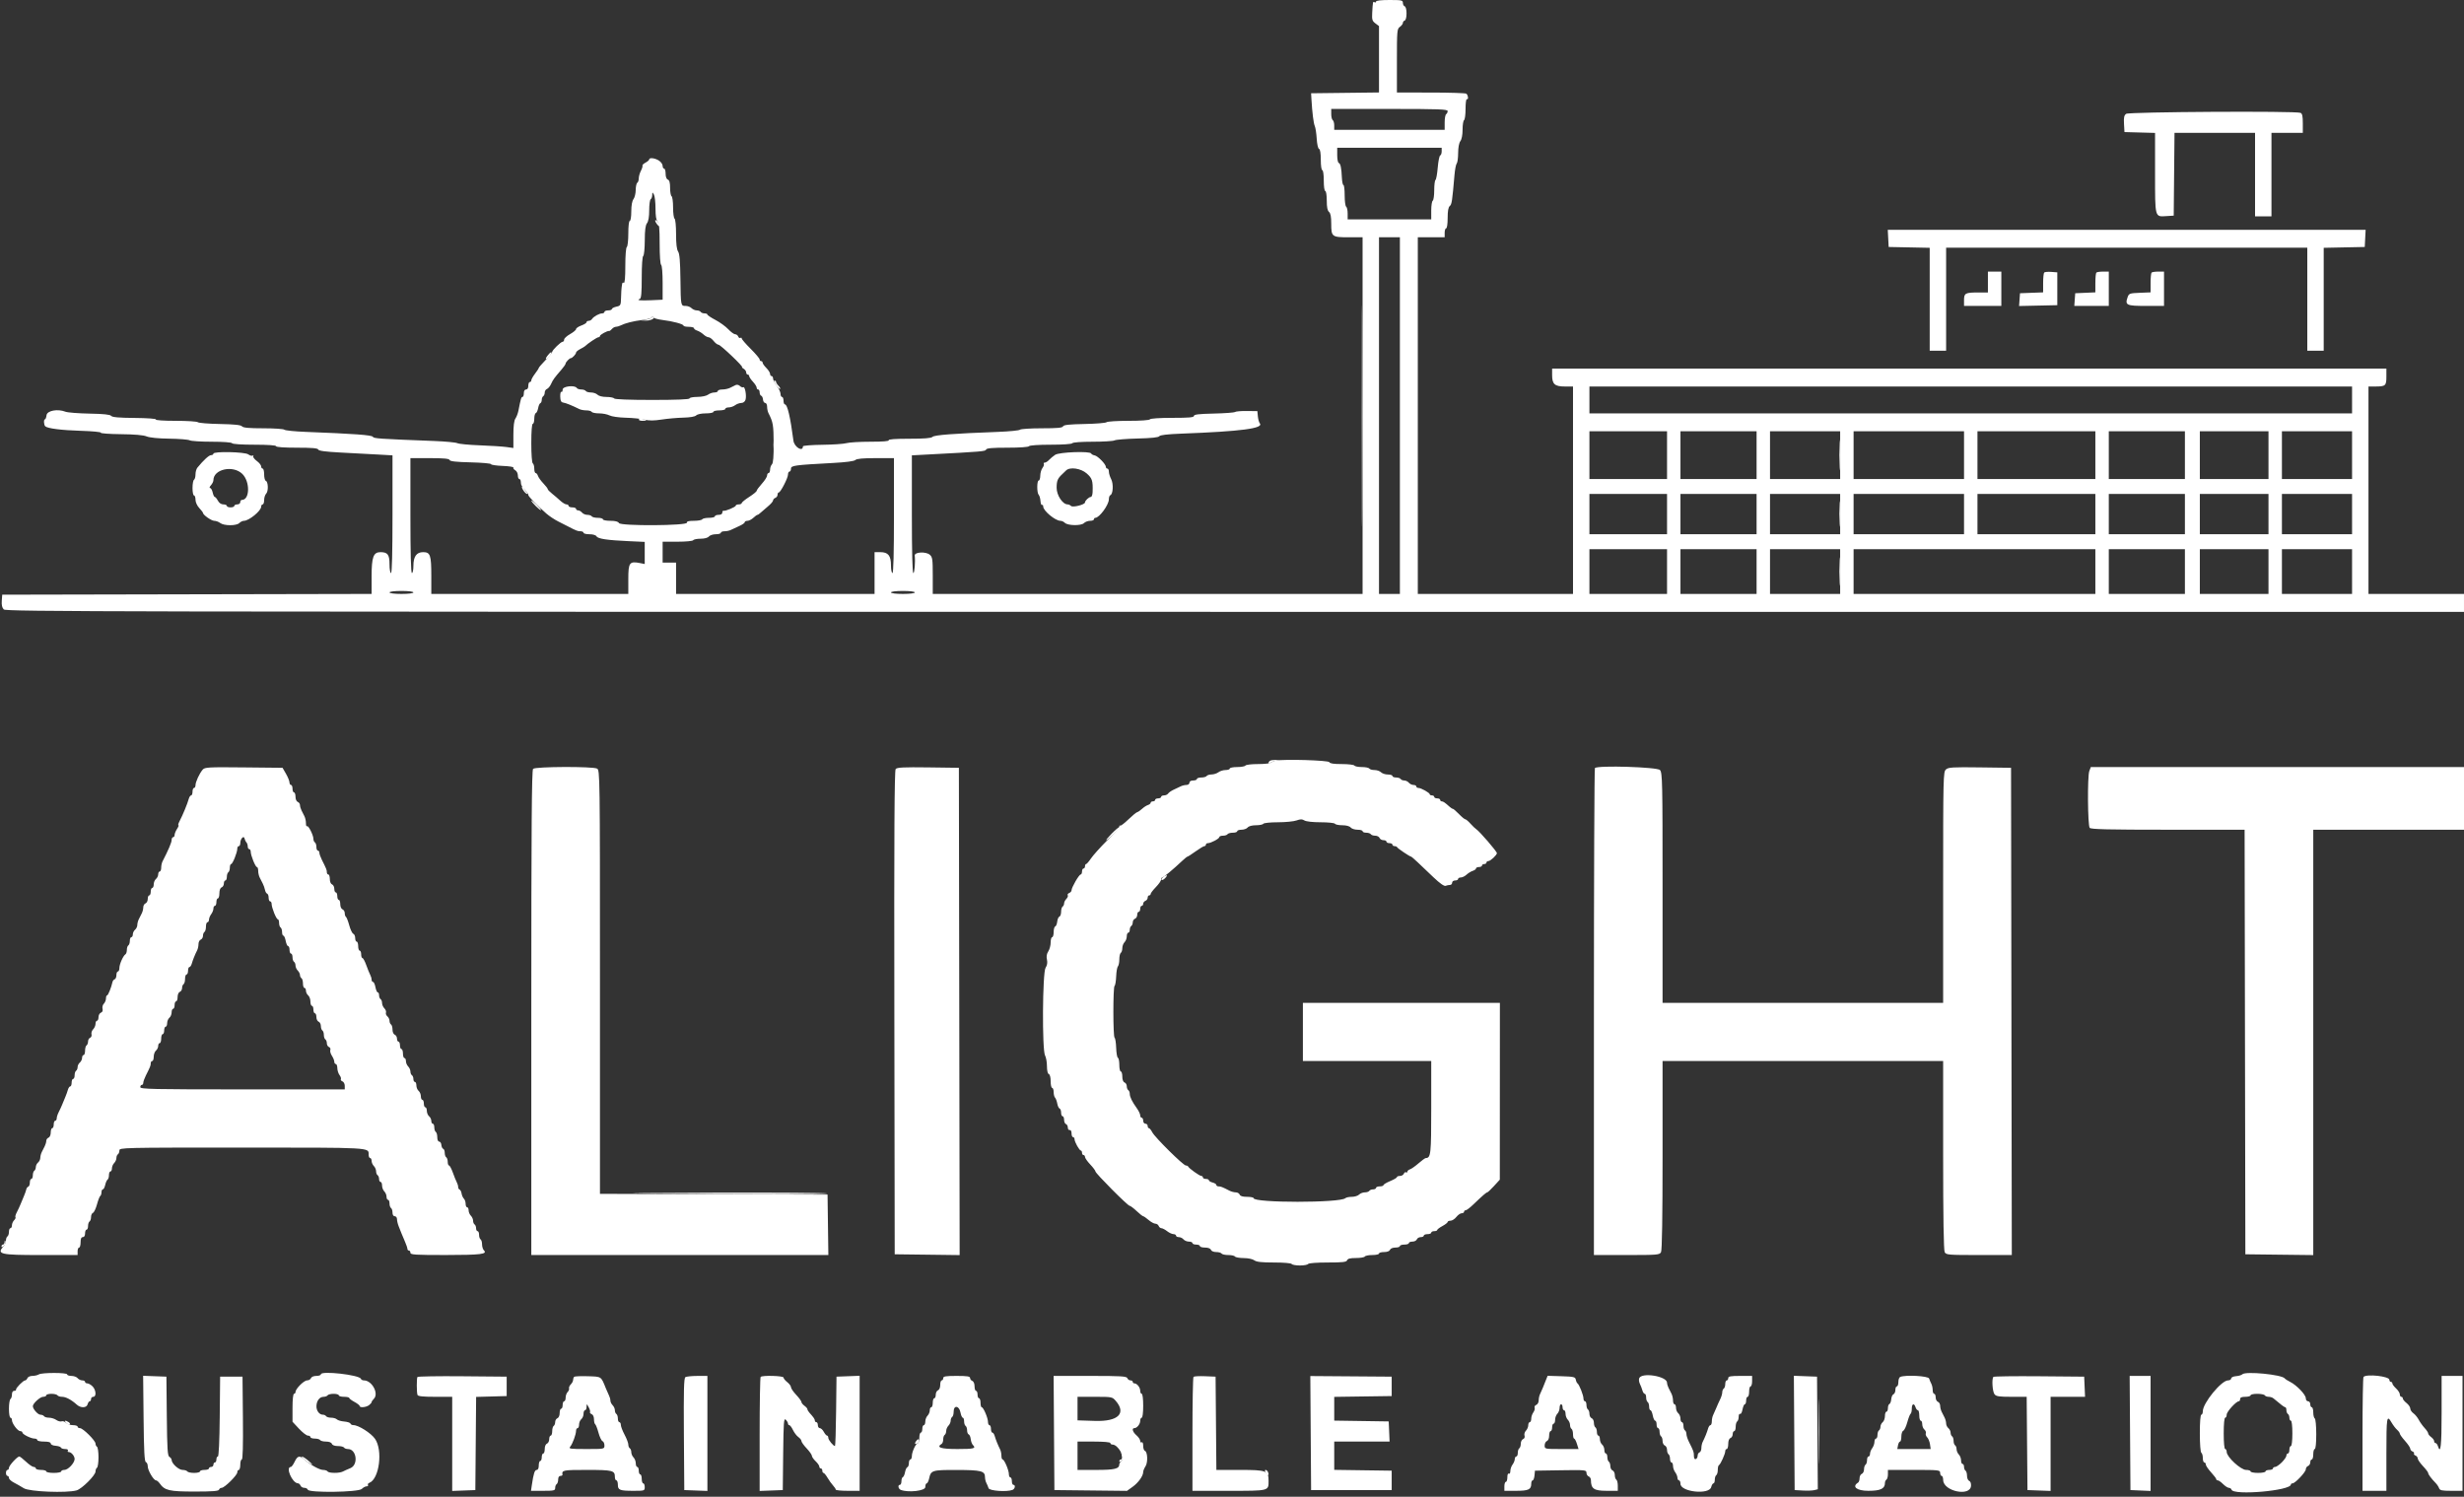
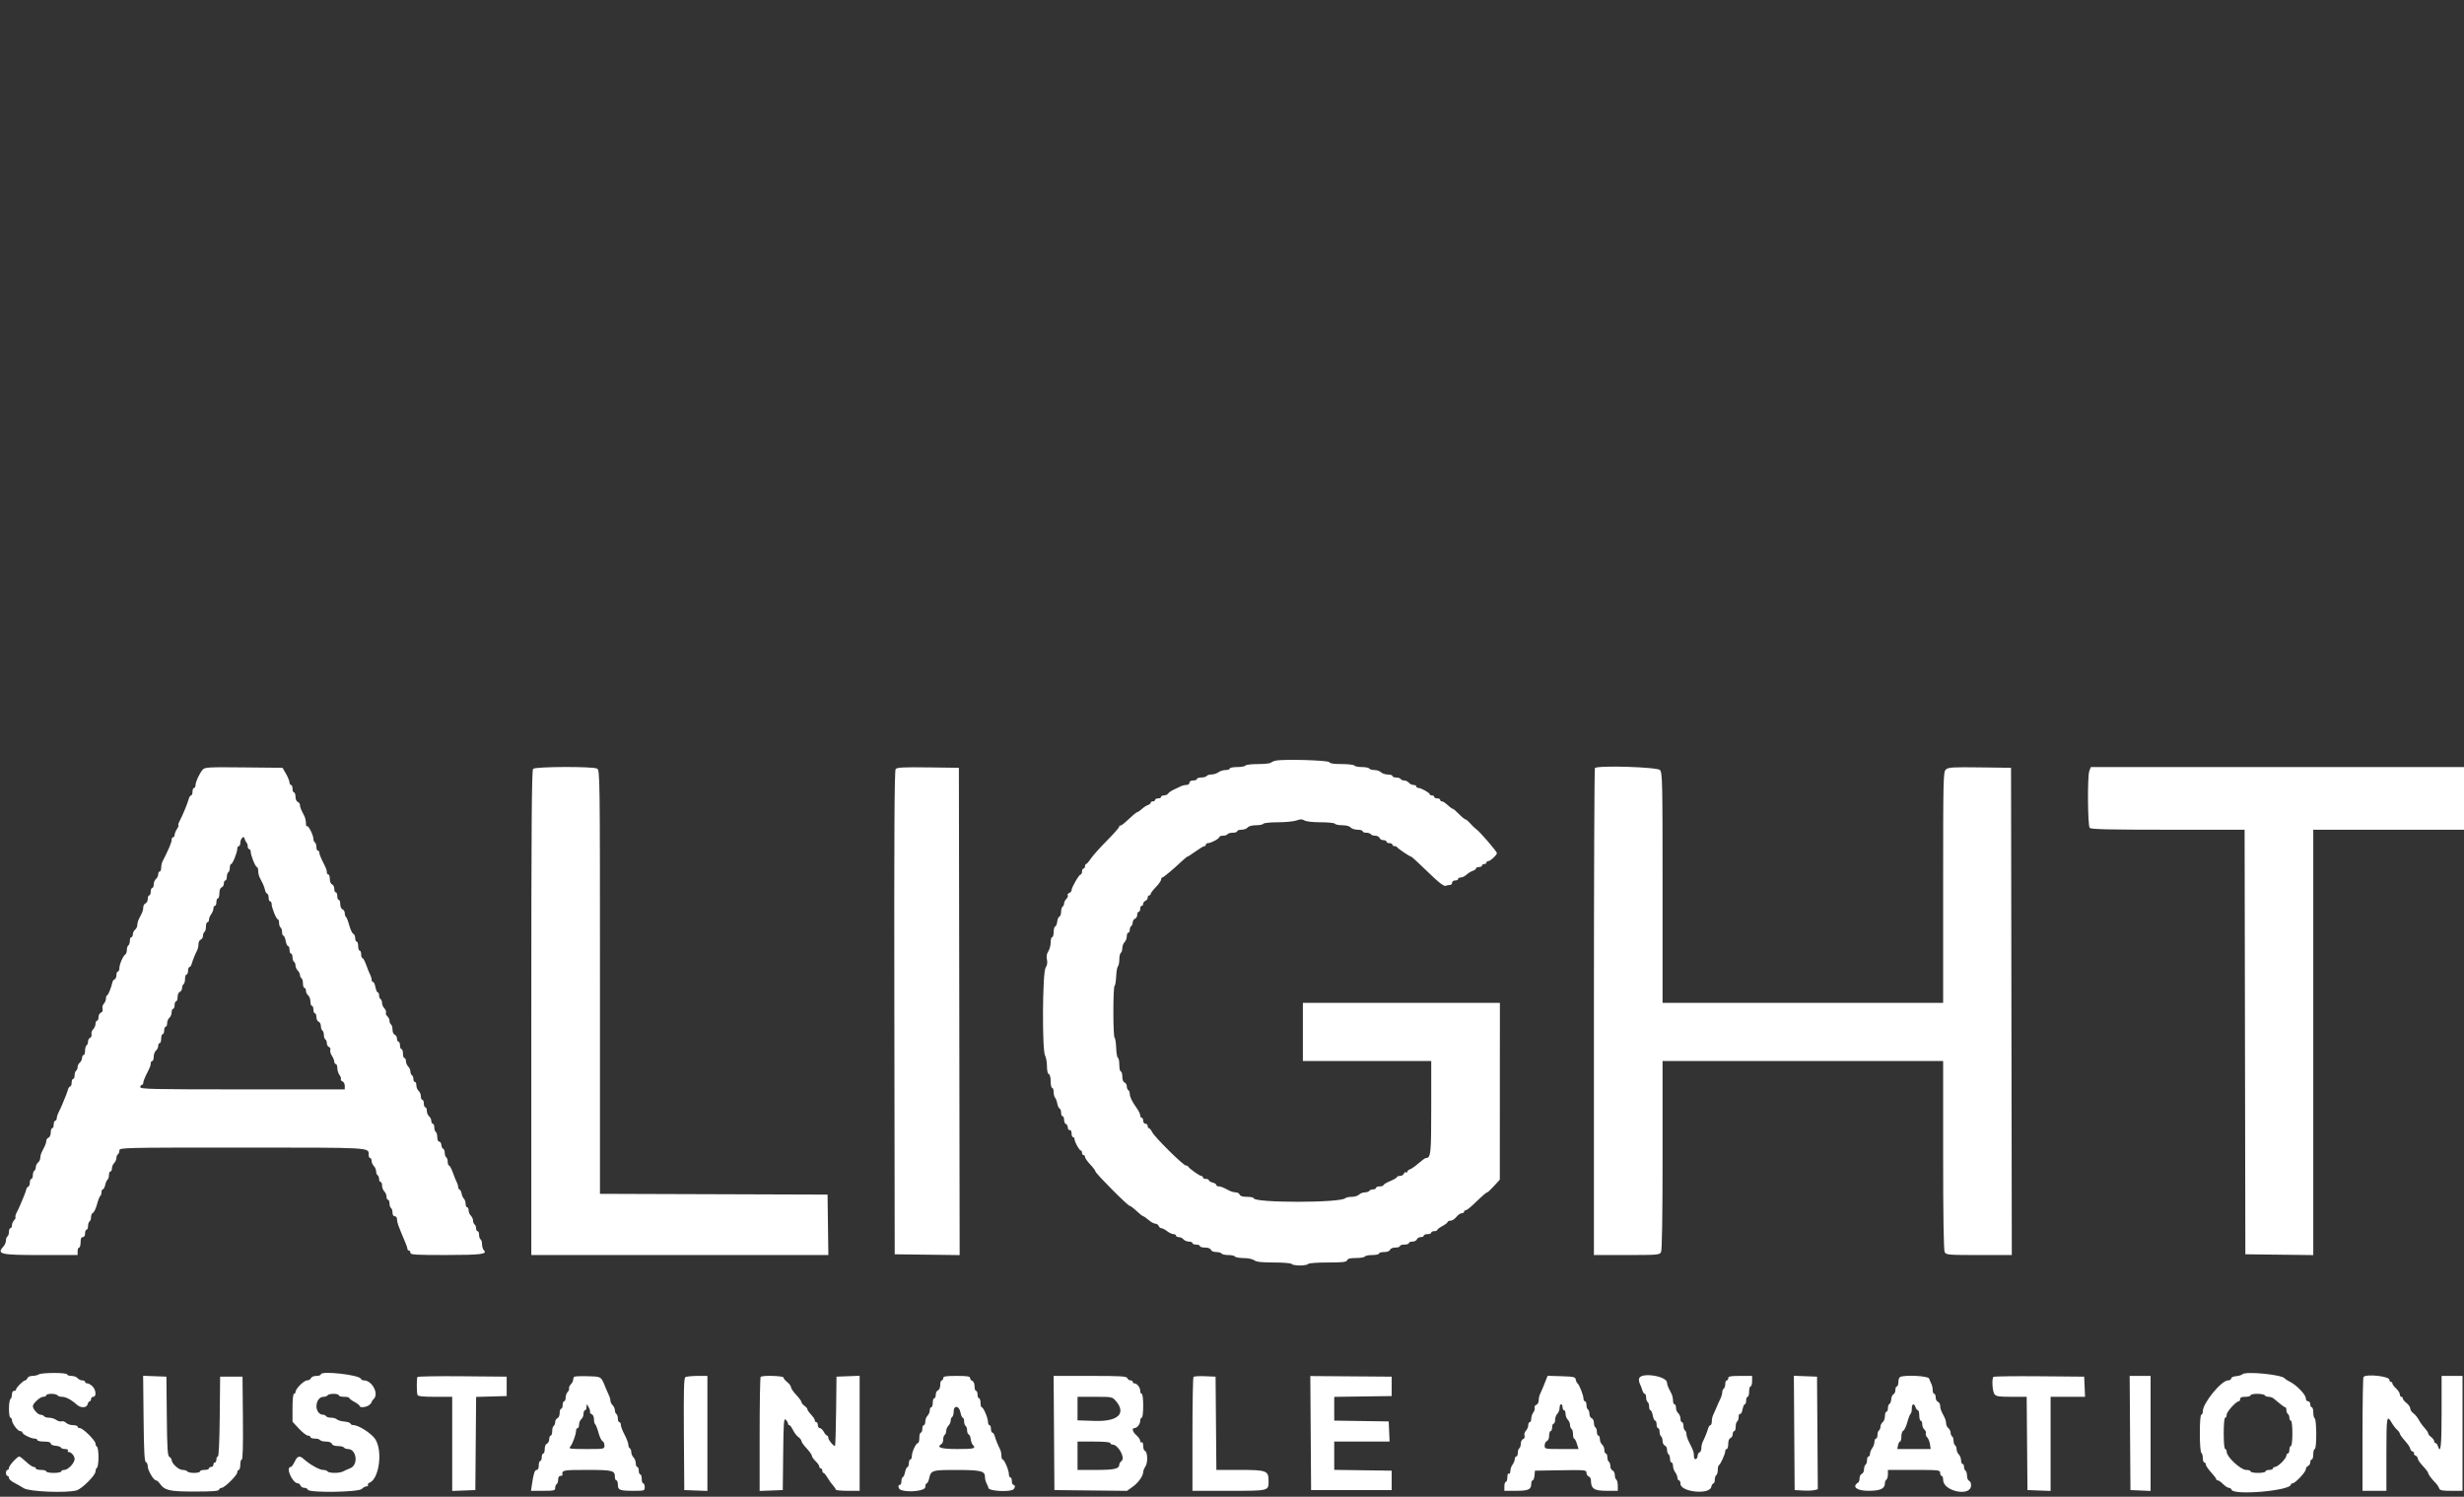
<svg xmlns="http://www.w3.org/2000/svg" width="400" height="243" viewBox="0 0 400 243" fill="none">
  <rect x="0" y="0" width="400" height="243" fill="#333333" stroke="none" />
-   <path fill-rule="evenodd" clip-rule="evenodd" d="M223.379 0.257C223.379 0.398 223.27 0.446 223.136 0.363C222.873 0.2 222.861 0.253 222.76 2.101C222.7 3.186 222.769 3.412 223.277 3.793L223.863 4.234V9.623V15.012L218.352 15.077L212.84 15.142L212.896 16.111C213.024 18.309 213.238 20.016 213.441 20.472C213.56 20.739 213.7 21.659 213.752 22.518C213.807 23.418 213.967 24.119 214.13 24.173C214.311 24.234 214.415 24.878 214.415 25.944C214.415 26.9 214.519 27.62 214.657 27.62C214.795 27.62 214.899 28.346 214.899 29.316C214.899 30.285 215.003 31.012 215.141 31.012C215.278 31.012 215.384 31.688 215.384 32.557C215.384 33.635 215.494 34.193 215.747 34.403C216.004 34.616 216.11 35.18 216.11 36.323C216.11 38.441 216.216 38.522 218.945 38.522H221.198V67.474V96.426H186.31H151.422V93.452C151.422 90.771 151.374 90.436 150.935 90.06C150.296 89.513 148.437 89.617 148.497 90.197C148.605 91.231 148.462 93.035 148.273 93.035C148.115 93.035 148.03 89.688 148.03 83.48V73.926L150.514 73.795C159.499 73.322 159.986 73.281 160.084 72.986C160.158 72.763 161.071 72.683 163.542 72.683C165.519 72.683 166.961 72.584 167.049 72.441C167.137 72.298 168.581 72.199 170.562 72.199C172.543 72.199 173.987 72.099 174.075 71.956C174.163 71.815 175.537 71.714 177.376 71.714C179.109 71.714 180.711 71.616 180.936 71.496C181.16 71.376 182.847 71.24 184.684 71.193C186.93 71.136 188.083 71.014 188.203 70.819C188.321 70.628 189.528 70.486 191.768 70.402C201.521 70.033 205.198 69.549 204.513 68.724C204.384 68.568 204.242 68.06 204.198 67.594L204.118 66.747L202.422 66.726C201.489 66.715 200.616 66.788 200.483 66.888C200.349 66.989 198.796 67.103 197.03 67.142C194.609 67.195 193.821 67.29 193.821 67.525C193.821 67.766 193.017 67.838 190.322 67.838C188.251 67.838 186.762 67.937 186.674 68.08C186.586 68.222 185.153 68.322 183.195 68.322C181.364 68.322 179.762 68.424 179.636 68.547C179.509 68.671 177.895 68.802 176.048 68.837C173.56 68.885 172.66 68.984 172.57 69.218C172.478 69.456 171.634 69.534 169.131 69.534C167.307 69.534 165.71 69.637 165.583 69.763C165.457 69.889 163.827 70.05 161.961 70.12C154.718 70.392 151.687 70.623 151.385 70.927C151.172 71.141 150.065 71.23 147.604 71.23C145.347 71.23 144.178 71.315 144.275 71.472C144.372 71.629 143.328 71.714 141.32 71.714C139.612 71.714 137.851 71.818 137.407 71.946C136.962 72.074 135.191 72.194 133.471 72.213C131.751 72.233 130.344 72.347 130.344 72.466C130.344 73.437 128.94 72.587 128.802 71.532C128.307 67.724 127.822 65.657 127.426 65.657C127.299 65.657 127.195 65.385 127.195 65.051C127.195 64.718 127.086 64.446 126.952 64.446C126.819 64.446 126.71 64.22 126.71 63.945C126.71 63.67 126.438 63.087 126.104 62.65C125.771 62.213 125.499 61.676 125.499 61.455C125.499 61.234 125.39 61.054 125.256 61.054C125.123 61.054 125.014 60.895 125.014 60.702C125.014 60.508 124.742 60.077 124.408 59.743C124.075 59.41 123.803 59.024 123.803 58.884C123.803 58.745 123.694 58.631 123.56 58.631C123.427 58.631 123.318 58.508 123.318 58.358C123.318 58.207 122.664 57.432 121.865 56.635C121.065 55.838 120.411 55.082 120.411 54.956C120.411 54.83 120.313 54.786 120.194 54.86C120.075 54.934 119.915 54.831 119.838 54.632C119.762 54.433 119.541 54.27 119.348 54.27C119.155 54.27 118.647 53.9 118.22 53.447C117.793 52.994 116.857 52.317 116.141 51.942C115.425 51.567 114.838 51.174 114.838 51.069C114.838 50.964 114.627 50.878 114.368 50.878C114.11 50.878 113.831 50.769 113.748 50.636C113.666 50.503 113.379 50.394 113.111 50.394C112.843 50.394 112.46 50.23 112.26 50.03C112.06 49.83 111.638 49.667 111.322 49.667C110.51 49.667 110.517 49.702 110.46 45.296C110.423 42.403 110.319 41.177 110.08 40.83C109.858 40.508 109.751 39.586 109.751 37.998C109.751 36.69 109.643 35.577 109.508 35.494C109.375 35.411 109.266 34.594 109.266 33.677C109.266 32.76 109.157 31.942 109.024 31.859C108.891 31.777 108.782 31.168 108.782 30.505C108.782 29.658 108.674 29.259 108.418 29.161C108.194 29.075 108.055 28.707 108.055 28.199C108.055 27.747 107.946 27.377 107.812 27.377C107.679 27.377 107.57 27.172 107.57 26.921C107.57 26.669 107.301 26.288 106.973 26.073C106.341 25.658 105.39 25.544 105.39 25.883C105.39 25.993 105.121 26.228 104.792 26.404C104.464 26.58 104.24 26.797 104.295 26.886C104.351 26.976 104.238 27.353 104.045 27.725C103.852 28.097 103.694 28.656 103.694 28.966C103.694 29.276 103.585 29.597 103.451 29.679C103.318 29.761 103.206 30.286 103.201 30.844C103.197 31.403 103.034 32.071 102.838 32.33C102.613 32.628 102.482 33.36 102.482 34.329C102.482 35.186 102.376 35.857 102.24 35.857C102.098 35.857 101.998 36.7 101.998 37.902C101.998 39.027 101.889 40.015 101.756 40.097C101.616 40.183 101.513 41.477 101.513 43.154C101.513 45.031 101.427 46.008 101.271 45.912C101.138 45.829 101.016 45.905 101.001 46.079C100.985 46.253 100.947 46.505 100.916 46.638C100.886 46.772 100.844 47.499 100.823 48.255C100.788 49.573 100.757 49.635 100.06 49.788C99.66 49.876 99.333 50.048 99.333 50.171C99.333 50.293 99.06 50.394 98.727 50.394C98.394 50.394 98.121 50.503 98.121 50.636C98.121 50.769 97.956 50.878 97.755 50.878C97.291 50.878 96.364 51.39 96.111 51.787C96.004 51.953 95.759 52.09 95.565 52.09C95.372 52.09 95.214 52.192 95.214 52.316C95.214 52.441 94.832 52.681 94.366 52.849C93.9 53.018 93.518 53.278 93.518 53.426C93.518 53.575 93.082 53.941 92.549 54.241C92.016 54.541 91.58 54.942 91.58 55.134C91.58 55.325 91.475 55.482 91.346 55.482C91.049 55.482 89.642 56.847 89.642 57.134C89.642 57.253 89.151 57.854 88.551 58.471C87.952 59.088 87.461 59.656 87.461 59.734C87.461 59.811 87.189 60.232 86.855 60.669C86.522 61.106 86.25 61.589 86.25 61.743C86.25 61.897 86.141 62.023 86.007 62.023C85.874 62.023 85.765 62.296 85.765 62.629C85.765 63.006 85.628 63.234 85.402 63.234C85.176 63.234 85.038 63.463 85.038 63.84C85.038 64.173 84.942 64.446 84.824 64.446C84.622 64.446 84.547 64.698 84.157 66.687C84.072 67.12 83.854 67.689 83.673 67.952C83.455 68.268 83.342 69.161 83.342 70.581V72.732L82.192 72.574C81.559 72.487 79.623 72.363 77.891 72.299C76.159 72.235 74.524 72.08 74.257 71.953C73.991 71.826 72.301 71.666 70.502 71.596C61.415 71.244 60.697 71.195 60.523 70.913C60.348 70.629 57.528 70.423 49.666 70.118C47.867 70.049 46.292 69.889 46.165 69.763C46.038 69.637 44.498 69.534 42.742 69.534C40.412 69.534 39.479 69.448 39.287 69.217C39.1 68.992 38.07 68.883 35.684 68.837C33.846 68.802 32.239 68.671 32.113 68.547C31.986 68.424 30.372 68.322 28.525 68.322C26.587 68.322 25.224 68.23 25.303 68.103C25.381 67.977 23.923 67.872 21.864 67.854C19.298 67.833 18.223 67.738 18.049 67.517C17.879 67.302 16.827 67.192 14.536 67.15C12.737 67.117 10.981 66.979 10.634 66.844C9.353 66.343 7.641 66.66 7.554 67.414C7.512 67.78 7.394 68.08 7.292 68.08C7.069 68.08 7.108 68.97 7.341 69.203C7.695 69.558 9.964 69.847 13.149 69.943C14.985 69.999 16.429 70.136 16.36 70.249C16.29 70.362 17.756 70.47 19.619 70.489C21.837 70.511 23.278 70.636 23.798 70.85C24.287 71.053 25.693 71.193 27.478 71.217C29.066 71.239 30.558 71.359 30.793 71.485C31.028 71.611 32.639 71.714 34.372 71.714C36.212 71.714 37.586 71.815 37.673 71.956C37.762 72.1 39.25 72.199 41.322 72.199C43.493 72.199 44.82 72.291 44.82 72.441C44.82 72.591 46.106 72.683 48.192 72.683C50.674 72.683 51.59 72.763 51.664 72.986C51.735 73.199 52.842 73.344 55.379 73.475C57.367 73.578 60.057 73.722 61.356 73.794L63.718 73.927V83.481C63.718 89.688 63.633 93.035 63.476 93.035C63.341 93.035 63.233 92.391 63.233 91.589C63.233 90.044 62.93 89.643 61.764 89.643C60.617 89.643 60.326 90.434 60.326 93.555V96.425L30.344 96.486L0.362 96.548L0.289 97.547C0.24 98.225 0.343 98.674 0.61 98.941C0.972 99.303 16.777 99.334 200.501 99.334H399.999V97.88V96.426H392.246H384.493V79.588V62.75H385.564C387.263 62.75 387.401 62.63 387.401 61.149V59.843H319.684H251.968V60.915C251.968 62.37 252.398 62.75 254.044 62.75H255.359V79.588V96.426H242.761H230.163V67.474V38.522H232.343H234.524V37.795C234.524 37.396 234.633 37.068 234.766 37.068C234.904 37.068 235.008 36.351 235.008 35.402C235.008 34.26 235.116 33.646 235.351 33.451C235.676 33.182 235.748 32.709 236.118 28.407C236.195 27.508 236.359 26.668 236.481 26.541C236.604 26.415 236.707 25.652 236.712 24.846C236.716 23.943 236.856 23.199 237.075 22.909C237.292 22.623 237.431 21.896 237.431 21.046C237.431 20.28 237.54 19.586 237.673 19.503C237.806 19.421 237.915 18.59 237.915 17.658C237.915 16.725 238.012 16.021 238.13 16.095C238.427 16.278 238.337 15.427 238.037 15.207C237.903 15.109 235.314 15.027 232.282 15.025L226.771 15.021V9.866C226.771 4.988 226.797 4.691 227.255 4.361C227.522 4.169 227.74 3.881 227.74 3.722C227.74 3.563 227.874 3.388 228.037 3.333C228.211 3.275 228.334 2.798 228.334 2.18C228.334 1.563 228.211 1.086 228.037 1.028C227.874 0.973 227.74 0.72 227.74 0.464C227.74 0.041 227.547 0 225.559 0C224.186 0 223.379 0.095 223.379 0.257ZM235.008 18.035C235.008 18.227 234.899 18.452 234.766 18.534C234.633 18.617 234.524 19.223 234.524 19.881V21.078H225.559H216.595V20.366C216.595 19.974 216.486 19.586 216.353 19.503C216.219 19.421 216.11 18.978 216.11 18.52V17.686H225.559C233.625 17.686 235.008 17.737 235.008 18.035ZM345.155 18.481C344.822 18.725 344.747 19.075 344.806 20.116L344.881 21.442L347.364 21.511L349.848 21.58V28.083C349.848 35.437 349.786 35.206 351.706 35.084L352.876 35.009L352.94 28.286L353.005 21.563H359.543H366.08V28.346V35.13H367.413H368.745V28.346V21.563H371.289H373.833V20.014C373.833 18.825 373.744 18.431 373.45 18.318C372.621 18 345.6 18.155 345.155 18.481ZM234.039 24.571C234.039 24.893 233.931 25.193 233.799 25.237C233.666 25.282 233.486 26.167 233.399 27.204C233.311 28.241 233.147 29.147 233.034 29.217C232.92 29.287 232.828 30.04 232.828 30.89C232.828 31.741 232.719 32.504 232.585 32.586C232.452 32.669 232.343 33.384 232.343 34.175V35.615H225.559H218.775V34.66C218.775 34.135 218.666 33.638 218.533 33.555C218.4 33.473 218.291 32.649 218.291 31.724C218.291 30.799 218.201 30.042 218.092 30.042C217.983 30.042 217.868 29.503 217.838 28.844C217.765 27.233 217.618 26.547 217.324 26.449C217.19 26.405 217.08 25.832 217.08 25.177V23.985H225.559H234.039V24.571ZM106.413 33.834C106.413 35.047 106.522 35.744 106.749 35.971C107.003 36.224 107.086 37.11 107.086 39.581C107.086 41.502 107.186 42.916 107.328 43.004C107.466 43.09 107.57 44.333 107.57 45.907V48.659L105.693 48.743C103.877 48.824 103.246 48.748 103.875 48.523C104.098 48.444 104.178 47.524 104.178 45.058C104.178 43.081 104.278 41.639 104.421 41.551C104.554 41.468 104.666 40.348 104.671 39.053C104.676 37.373 104.78 36.571 105.034 36.235C105.265 35.929 105.39 35.192 105.39 34.129C105.39 33.23 105.499 32.426 105.632 32.344C105.765 32.262 105.878 31.955 105.882 31.663C105.888 31.166 105.906 31.161 106.151 31.583C106.295 31.831 106.413 32.844 106.413 33.834ZM306.528 38.704L306.601 40.097L309.932 40.164L313.264 40.232V48.583V56.935H314.596H315.929V48.577V40.218H345.244H374.56V48.577V56.935H375.892H377.225V48.583V40.232L380.556 40.164L383.888 40.097L383.96 38.704L384.033 37.311H345.244H306.456L306.528 38.704ZM227.255 67.474V96.426H225.559H223.863V67.474V38.522H225.559H227.255V67.474ZM322.713 45.79V47.486H321.158C319.036 47.486 318.836 47.593 318.836 48.724V49.667H321.865H324.893V46.881V44.094H323.803H322.713V45.79ZM331.85 44.245C331.755 44.34 331.677 45.103 331.677 45.942V47.466L329.799 47.537L327.921 47.608L327.847 48.645L327.772 49.682L330.875 49.614L333.978 49.546V46.881V44.216L333.001 44.144C332.463 44.104 331.945 44.15 331.85 44.245ZM340.318 44.256C340.229 44.345 340.156 45.103 340.156 45.941V47.464L338.521 47.536L336.886 47.608L336.811 48.637L336.737 49.667H339.537H342.337V46.881V44.094H341.408C340.897 44.094 340.407 44.167 340.318 44.256ZM349.282 44.256C349.193 44.345 349.121 45.103 349.121 45.941V47.465L347.369 47.536C345.723 47.603 345.604 47.646 345.394 48.245C344.938 49.546 345.192 49.667 348.386 49.667H351.301V46.881V44.094H350.373C349.862 44.094 349.371 44.167 349.282 44.256ZM107.57 51.951C109.241 52.154 110.962 52.62 110.962 52.869C110.962 52.974 111.344 53.059 111.81 53.059C112.276 53.059 112.658 53.16 112.658 53.285C112.658 53.409 112.895 53.586 113.184 53.678C113.474 53.77 113.931 54.05 114.199 54.3C114.468 54.55 114.842 54.755 115.031 54.755C115.22 54.755 115.589 55.027 115.851 55.36C116.113 55.694 116.467 55.966 116.639 55.966C116.963 55.966 120.777 59.595 120.467 59.608C120.369 59.612 120.481 59.726 120.714 59.862C120.947 59.998 121.138 60.267 121.138 60.46C121.138 60.654 121.247 60.812 121.38 60.812C121.513 60.812 121.622 60.925 121.622 61.064C121.622 61.204 121.895 61.611 122.228 61.971C122.561 62.33 122.834 62.761 122.834 62.929C122.834 63.097 122.943 63.234 123.076 63.234C123.209 63.234 123.318 63.443 123.318 63.699C123.318 63.954 123.432 64.201 123.571 64.247C123.71 64.294 123.843 64.576 123.865 64.873C123.888 65.171 124.046 65.415 124.218 65.415C124.389 65.415 124.53 65.689 124.53 66.024C124.53 66.359 124.626 66.822 124.744 67.054C125.501 68.543 125.576 68.973 125.594 71.943C125.607 74.138 125.522 75.18 125.313 75.388C125.149 75.553 125.014 75.938 125.014 76.245C125.014 76.551 124.905 76.802 124.772 76.802C124.639 76.802 124.53 76.98 124.53 77.197C124.53 77.414 124.148 78.014 123.682 78.53C123.215 79.046 122.834 79.566 122.834 79.685C122.834 79.804 122.289 80.251 121.622 80.678C120.956 81.106 120.411 81.553 120.411 81.673C120.411 81.792 120.193 81.89 119.926 81.89C119.66 81.89 119.442 81.978 119.442 82.087C119.442 82.308 117.757 83.014 117.455 82.919C117.349 82.886 117.261 83.022 117.261 83.222C117.261 83.448 117.032 83.586 116.656 83.586C116.322 83.586 116.05 83.695 116.05 83.828C116.05 83.961 115.62 84.07 115.095 84.07C114.57 84.07 114.073 84.179 113.991 84.313C113.908 84.446 113.302 84.555 112.644 84.555C111.815 84.555 111.465 84.648 111.507 84.858C111.607 85.356 100.762 85.42 100.484 84.923C100.343 84.671 99.899 84.555 99.078 84.555C98.419 84.555 97.879 84.446 97.879 84.313C97.879 84.179 97.504 84.07 97.045 84.07C96.587 84.07 96.144 83.961 96.062 83.828C95.98 83.695 95.659 83.586 95.351 83.586C95.042 83.586 94.653 83.422 94.487 83.222C94.321 83.022 94.035 82.859 93.852 82.859C93.668 82.859 93.518 82.75 93.518 82.617C93.518 82.483 93.246 82.374 92.912 82.374C92.579 82.374 92.307 82.265 92.307 82.132C92.307 81.999 92.149 81.89 91.956 81.89C91.763 81.89 91.308 81.614 90.944 81.278C90.581 80.941 89.977 80.423 89.602 80.127C89.226 79.831 88.918 79.505 88.917 79.404C88.916 79.303 88.591 78.882 88.195 78.467C87.8 78.053 87.411 77.509 87.331 77.258C87.251 77.007 87.085 76.802 86.96 76.802C86.836 76.802 86.734 76.481 86.734 76.089C86.734 75.698 86.625 75.309 86.492 75.227C86.351 75.14 86.25 73.771 86.25 71.942C86.25 70.013 86.343 68.807 86.492 68.807C86.625 68.807 86.734 68.434 86.734 67.979C86.734 67.524 86.846 67.114 86.982 67.069C87.118 67.023 87.288 66.66 87.36 66.261C87.431 65.862 87.592 65.5 87.718 65.455C87.843 65.411 87.946 65.172 87.946 64.924C87.946 64.677 88.055 64.407 88.188 64.325C88.321 64.242 88.43 63.975 88.43 63.731C88.43 63.486 88.595 63.223 88.796 63.146C88.997 63.069 89.297 62.703 89.462 62.333C89.768 61.647 89.979 61.356 91.152 60.002C91.516 59.581 91.816 59.147 91.818 59.038C91.823 58.801 92.448 58.147 92.67 58.147C92.903 58.147 93.518 57.486 93.518 57.236C93.518 57.115 93.818 56.863 94.184 56.674C94.551 56.485 94.905 56.275 94.972 56.207C95.392 55.781 96.921 54.755 97.136 54.755C97.278 54.755 97.395 54.663 97.395 54.551C97.395 54.339 98.609 53.675 98.886 53.736C98.973 53.755 99.177 53.61 99.339 53.414C99.502 53.219 99.786 53.059 99.971 53.059C100.157 53.059 100.498 52.963 100.729 52.846C101.489 52.463 102.822 52.125 104.242 51.956C105.01 51.865 105.705 51.683 105.787 51.551C105.884 51.394 105.987 51.393 106.086 51.55C106.17 51.681 106.837 51.862 107.57 51.951ZM119.436 62.508C119.239 62.599 118.835 62.801 118.537 62.954C118.238 63.108 117.666 63.234 117.265 63.234C116.863 63.234 116.534 63.343 116.534 63.477C116.534 63.61 116.283 63.719 115.975 63.719C115.667 63.719 115.204 63.879 114.945 64.075C114.675 64.279 113.935 64.434 113.203 64.438C112.504 64.442 111.931 64.555 111.931 64.688C111.931 64.843 109.755 64.93 105.889 64.93C102.121 64.93 99.79 64.839 99.696 64.688C99.614 64.555 99.054 64.446 98.453 64.446C97.804 64.446 97.212 64.298 96.996 64.082C96.797 63.882 96.32 63.719 95.938 63.719C95.555 63.719 95.175 63.61 95.093 63.477C95.011 63.343 94.683 63.234 94.366 63.234C94.049 63.234 93.722 63.125 93.639 62.992C93.324 62.482 91.338 62.703 91.338 63.249C91.338 63.523 91.245 63.69 91.131 63.62C91.017 63.549 90.935 63.896 90.949 64.389C90.969 65.089 91.081 65.304 91.459 65.365C91.891 65.434 92.824 65.813 94.06 66.42C94.291 66.533 94.803 66.626 95.196 66.626C95.59 66.626 95.98 66.735 96.062 66.869C96.144 67.002 96.683 67.111 97.26 67.111C97.837 67.111 98.594 67.259 98.943 67.44C99.298 67.624 100.458 67.79 101.575 67.817C102.674 67.842 104.041 67.981 104.613 68.124C105.363 68.312 106.142 68.31 107.399 68.115C108.359 67.966 109.944 67.826 110.921 67.804C112.038 67.778 112.819 67.642 113.024 67.437C113.212 67.249 113.872 67.111 114.579 67.111C115.255 67.111 115.808 67.002 115.808 66.869C115.808 66.735 116.244 66.626 116.777 66.626C117.31 66.626 117.746 66.517 117.746 66.384C117.746 66.251 117.998 66.142 118.305 66.142C118.613 66.142 119.076 65.982 119.335 65.786C119.594 65.59 120.043 65.427 120.334 65.423C120.653 65.418 120.926 65.214 121.023 64.909C121.225 64.275 120.944 62.691 120.66 62.866C120.545 62.938 120.302 62.849 120.122 62.669C119.942 62.488 119.633 62.416 119.436 62.508ZM381.828 64.93V67.111H319.926H258.024V64.93V62.75H319.926H381.828V64.93ZM270.623 73.895V77.771H264.324H258.024V73.895V70.018H264.324H270.623V73.895ZM285.16 73.895V77.771H278.981H272.803V73.895V70.018H278.981H285.16V73.895ZM298.727 73.895V77.771H293.034H287.34V73.895V70.018H293.034H298.727V73.895ZM318.836 73.895V77.771H309.872H300.908V73.895V70.018H309.872H318.836V73.895ZM340.156 73.895V77.771H330.587H321.017V73.895V70.018H330.587H340.156V73.895ZM354.693 73.895V77.771H348.515H342.337V73.895V70.018H348.515H354.693V73.895ZM368.261 73.895V77.771H362.688H357.116V73.895V70.018H362.688H368.261V73.895ZM381.828 73.895V77.771H376.135H370.441V73.895V70.018H376.135H381.828V73.895ZM34.645 73.652C34.645 73.786 34.472 73.895 34.261 73.895C33.927 73.895 33.054 74.694 32.04 75.928C31.874 76.131 31.737 76.622 31.737 77.02C31.737 77.417 31.628 77.81 31.495 77.892C31.362 77.975 31.253 78.581 31.253 79.239C31.253 79.897 31.362 80.436 31.495 80.436C31.628 80.436 31.737 80.747 31.737 81.128C31.737 81.529 31.991 82.093 32.343 82.473C32.676 82.832 32.949 83.19 32.949 83.267C32.949 83.591 34.32 84.554 34.78 84.555C35.054 84.555 35.491 84.715 35.749 84.911C36.375 85.384 38.379 85.389 38.85 84.918C39.05 84.718 39.386 84.555 39.597 84.555C40.414 84.555 42.398 82.93 42.398 82.261C42.398 82.057 42.507 81.89 42.64 81.89C42.773 81.89 42.882 81.57 42.882 81.18C42.882 80.79 43.031 80.322 43.214 80.139C43.596 79.757 43.547 78.194 43.148 78.062C43.002 78.013 42.882 77.546 42.882 77.024C42.882 76.502 42.773 76.075 42.64 76.075C42.507 76.075 42.398 75.915 42.398 75.719C42.398 75.523 42.075 75.124 41.68 74.832C41.286 74.541 41.03 74.194 41.112 74.061C41.194 73.928 41.151 73.888 41.017 73.971C40.883 74.053 40.566 73.965 40.313 73.773C39.765 73.359 34.645 73.249 34.645 73.652ZM171.289 73.842C170.956 74.065 170.507 74.441 170.292 74.677C170.076 74.913 169.77 75.106 169.611 75.106C169.452 75.106 169.38 75.199 169.45 75.313C169.52 75.426 169.421 75.726 169.23 75.979C169.038 76.232 168.878 76.793 168.874 77.226C168.87 77.659 168.757 78.013 168.624 78.013C168.313 78.013 168.306 80.021 168.616 80.331C168.745 80.46 168.876 80.91 168.908 81.332C168.941 81.754 169.053 82.045 169.159 81.98C169.264 81.915 169.351 82.027 169.351 82.231C169.351 82.924 171.316 84.555 172.151 84.555C172.362 84.555 172.679 84.698 172.854 84.874C173.329 85.349 175.51 85.387 175.968 84.929C176.174 84.723 176.623 84.555 176.965 84.555C177.308 84.555 177.588 84.446 177.588 84.313C177.588 84.179 177.689 84.07 177.812 84.07C178.465 84.07 180.011 81.958 180.011 81.065C180.011 80.741 180.117 80.44 180.246 80.396C180.69 80.243 180.782 78.559 180.387 77.796C180.18 77.396 180.011 76.845 180.011 76.572C180.011 76.299 179.902 76.075 179.769 76.075C179.636 76.075 179.527 75.953 179.527 75.804C179.527 75.365 178.216 74.023 177.7 73.933C177.439 73.887 177.189 73.751 177.144 73.63C176.99 73.21 171.959 73.392 171.289 73.842ZM72.985 74.682C73.057 74.899 74.021 75.007 76.397 75.064C78.218 75.108 79.708 75.24 79.708 75.357C79.708 75.474 80.553 75.602 81.586 75.641C82.619 75.68 83.409 75.801 83.342 75.91C83.276 76.02 83.412 76.216 83.645 76.346C83.878 76.477 84.069 76.851 84.069 77.177C84.069 77.504 84.178 77.771 84.312 77.771C84.445 77.771 84.554 77.994 84.554 78.266C84.554 78.728 84.689 78.959 85.462 79.822C85.629 80.007 85.765 80.254 85.765 80.371C85.765 80.59 87.206 82.071 88.673 83.359C89.139 83.768 90.011 84.351 90.611 84.652C91.21 84.954 91.946 85.328 92.246 85.484C93.57 86.17 93.781 86.251 94.242 86.251C94.51 86.251 94.729 86.36 94.729 86.493C94.729 86.626 95.16 86.735 95.687 86.735C96.249 86.735 96.724 86.874 96.837 87.072C97.069 87.475 98.554 87.699 102.058 87.858L104.663 87.977V89.773V91.569L103.945 91.425C102.184 91.073 101.998 91.321 101.998 94.008V96.426H86.007H70.017V93.503C70.017 90.111 69.856 89.643 68.69 89.643C67.61 89.643 67.11 90.351 67.11 91.877C67.11 92.514 67.001 93.035 66.868 93.035C66.71 93.035 66.625 89.764 66.625 83.707V74.379H69.755C72.043 74.379 72.911 74.461 72.985 74.682ZM145.123 83.707C145.123 89.764 145.038 93.035 144.881 93.035C144.748 93.035 144.639 92.471 144.639 91.782C144.639 90.202 144.186 89.643 142.905 89.643H141.974V93.035V96.426H125.862H109.751V93.882V91.339H108.66H107.57V89.643V87.947H109.979C111.323 87.947 112.453 87.84 112.537 87.704C112.619 87.571 113.157 87.462 113.733 87.462C114.367 87.462 114.898 87.319 115.081 87.099C115.247 86.899 115.751 86.735 116.201 86.735C116.651 86.735 117.019 86.626 117.019 86.493C117.019 86.36 117.293 86.251 117.628 86.251C117.963 86.251 118.426 86.151 118.658 86.029C118.889 85.907 119.487 85.629 119.987 85.412C120.487 85.194 120.895 84.913 120.895 84.786C120.895 84.659 121.093 84.555 121.334 84.555C121.576 84.555 122.007 84.337 122.293 84.07C122.579 83.804 122.88 83.586 122.962 83.586C123.044 83.586 123.251 83.449 123.423 83.283C123.595 83.116 124.132 82.654 124.617 82.255C125.102 81.856 125.499 81.404 125.499 81.251C125.499 81.098 125.662 80.91 125.862 80.833C126.062 80.756 126.226 80.527 126.226 80.323C126.226 80.119 126.313 79.952 126.42 79.952C126.71 79.952 127.921 77.608 127.921 77.046C127.921 76.779 128.03 76.56 128.164 76.56C128.297 76.56 128.406 76.351 128.406 76.095C128.406 75.575 128.946 75.501 135.239 75.163C137.353 75.05 138.668 74.875 138.861 74.682C139.07 74.473 140.082 74.379 142.143 74.379H145.123V83.707ZM39.332 76.935C40.618 78.184 40.571 81.163 39.265 81.163C39.122 81.163 39.006 81.326 39.006 81.526C39.006 81.728 38.79 81.89 38.521 81.89C38.255 81.89 38.037 81.999 38.037 82.132C38.037 82.265 37.764 82.374 37.431 82.374C37.098 82.374 36.825 82.265 36.825 82.132C36.825 81.999 36.571 81.89 36.26 81.89C35.906 81.89 35.575 81.664 35.372 81.284C35.193 80.951 34.965 80.678 34.865 80.678C34.765 80.678 34.611 80.351 34.524 79.952C34.436 79.552 34.247 79.225 34.103 79.225C33.96 79.225 34.023 79.025 34.244 78.782C34.464 78.538 34.645 78.169 34.645 77.962C34.645 76.167 37.824 75.47 39.332 76.935ZM176.417 76.867C177.31 77.655 177.432 78.041 177.372 79.891C177.358 80.324 177.229 80.678 177.086 80.678C176.78 80.678 176.135 81.284 176.135 81.571C176.135 81.927 174.153 82.428 173.87 82.144C173.73 82.004 173.482 81.89 173.319 81.89C172.51 81.89 171.531 80.415 171.531 79.196C171.531 78.065 171.693 77.675 172.452 76.972C172.624 76.812 172.897 76.549 173.057 76.387C173.671 75.769 175.461 76.025 176.417 76.867ZM270.623 83.465V86.735H264.324H258.024V83.465V80.194H264.324H270.623V83.465ZM285.16 83.465V86.735H278.981H272.803V83.465V80.194H278.981H285.16V83.465ZM298.727 83.465V86.735H293.034H287.34V83.465V80.194H293.034H298.727V83.465ZM318.836 83.465V86.735H309.872H300.908V83.465V80.194H309.872H318.836V83.465ZM340.156 83.465V86.735H330.587H321.017V83.465V80.194H330.587H340.156V83.465ZM354.693 83.465V86.735H348.515H342.337V83.465V80.194H348.515H354.693V83.465ZM368.261 83.465V86.735H362.688H357.116V83.465V80.194H362.688H368.261V83.465ZM381.828 83.465V86.735H376.135H370.441V83.465V80.194H376.135H381.828V83.465ZM270.623 92.792V96.426H264.324H258.024V92.792V89.158H264.324H270.623V92.792ZM285.16 92.792V96.426H278.981H272.803V92.792V89.158H278.981H285.16V92.792ZM298.727 92.792V96.426H293.034H287.34V92.792V89.158H293.034H298.727V92.792ZM340.156 92.792V96.426H320.532H300.908V92.792V89.158H320.532H340.156V92.792ZM354.693 92.792V96.426H348.515H342.337V92.792V89.158H348.515H354.693V92.792ZM368.261 92.792V96.426H362.688H357.116V92.792V89.158H362.688H368.261V92.792ZM381.828 92.792V96.426H376.135H370.441V92.792V89.158H376.135H381.828V92.792ZM67.11 96.184C67.11 96.325 66.302 96.426 65.172 96.426C64.041 96.426 63.233 96.325 63.233 96.184C63.233 96.043 64.041 95.942 65.172 95.942C66.302 95.942 67.11 96.043 67.11 96.184ZM148.515 96.184C148.515 96.325 147.707 96.426 146.577 96.426C145.446 96.426 144.639 96.325 144.639 96.184C144.639 96.043 145.446 95.942 146.577 95.942C147.707 95.942 148.515 96.043 148.515 96.184Z" fill="white" />
  <path fill-rule="evenodd" clip-rule="evenodd" d="M207.147 123.483C206.814 123.549 206.438 123.703 206.311 123.825C206.185 123.947 205.237 124.047 204.206 124.047C203.174 124.047 202.263 124.156 202.18 124.289C202.098 124.423 201.492 124.532 200.834 124.532C200.175 124.532 199.637 124.641 199.637 124.774C199.637 124.907 199.33 125.016 198.956 125.016C198.582 125.016 198.064 125.176 197.805 125.372C197.547 125.567 197.042 125.731 196.683 125.735C196.324 125.74 195.964 125.852 195.881 125.985C195.799 126.119 195.411 126.228 195.019 126.228C194.627 126.228 194.306 126.337 194.306 126.47C194.306 126.603 194.034 126.712 193.701 126.712C193.324 126.712 193.095 126.849 193.095 127.076C193.095 127.278 192.879 127.439 192.607 127.439C192.339 127.439 191.93 127.535 191.699 127.653C191.467 127.771 190.951 128.016 190.551 128.198C190.151 128.38 189.737 128.665 189.631 128.832C189.524 128.998 189.224 129.135 188.964 129.135C188.704 129.135 188.492 129.244 188.492 129.377C188.492 129.51 188.274 129.619 188.007 129.619C187.741 129.619 187.523 129.728 187.523 129.862C187.523 129.995 187.359 130.104 187.159 130.104C186.959 130.104 186.796 130.206 186.796 130.33C186.796 130.454 186.597 130.619 186.354 130.696C186.111 130.773 185.682 131.051 185.401 131.313C185.119 131.575 184.764 131.819 184.61 131.855C184.457 131.891 183.805 132.43 183.161 133.051C182.517 133.673 181.927 134.118 181.849 134.041C181.771 133.963 181.708 134.026 181.708 134.181C181.708 134.336 180.809 135.364 179.709 136.466C178.61 137.568 177.438 138.876 177.105 139.373C176.772 139.87 176.417 140.277 176.317 140.278C176.217 140.279 176.136 140.443 176.136 140.643C176.136 140.843 176.027 141.006 175.893 141.006C175.76 141.006 175.651 141.225 175.651 141.491C175.651 141.758 175.551 141.976 175.43 141.976C175.17 141.976 173.955 144.075 173.955 144.524C173.955 144.693 173.785 144.896 173.576 144.976C173.368 145.056 173.26 145.223 173.336 145.346C173.413 145.47 173.311 145.735 173.109 145.936C172.908 146.137 172.744 146.467 172.744 146.668C172.744 146.87 172.635 147.102 172.502 147.185C172.368 147.267 172.259 147.646 172.259 148.027C172.259 148.407 172.135 148.761 171.982 148.811C171.83 148.862 171.671 149.224 171.629 149.615C171.587 150.007 171.44 150.365 171.301 150.411C171.162 150.458 171.048 150.868 171.048 151.323C171.048 151.779 170.939 152.151 170.806 152.151C170.672 152.151 170.563 152.537 170.563 153.008C170.563 153.479 170.39 154.128 170.178 154.452C169.917 154.85 169.846 155.279 169.958 155.785C170.069 156.292 169.998 156.721 169.737 157.119C169.23 157.893 169.156 170.496 169.654 171.368C169.82 171.659 169.957 172.433 169.959 173.089C169.961 173.819 170.079 174.32 170.263 174.381C170.441 174.44 170.563 174.915 170.563 175.551C170.563 176.14 170.672 176.621 170.806 176.621C170.939 176.621 171.048 176.926 171.048 177.3C171.048 177.673 171.15 178.082 171.276 178.208C171.401 178.335 171.562 178.765 171.634 179.163C171.705 179.562 171.875 179.926 172.012 179.971C172.148 180.016 172.259 180.317 172.259 180.639C172.259 180.961 172.368 181.225 172.502 181.225C172.635 181.225 172.744 181.488 172.744 181.81C172.744 182.132 172.88 182.441 173.046 182.496C173.212 182.551 173.348 182.806 173.348 183.061C173.349 183.317 173.486 183.499 173.652 183.466C173.83 183.43 173.955 183.655 173.955 184.011C173.955 184.344 174.064 184.616 174.197 184.616C174.331 184.616 174.44 184.771 174.44 184.96C174.44 185.393 175.226 186.793 175.469 186.795C175.569 186.796 175.651 186.96 175.651 187.16C175.651 187.36 175.76 187.524 175.893 187.524C176.027 187.524 176.136 187.665 176.136 187.837C176.136 188.009 176.517 188.554 176.984 189.049C177.45 189.543 177.832 190.054 177.832 190.183C177.832 190.488 183.077 195.761 183.38 195.761C183.508 195.761 184.016 196.143 184.511 196.609C185.005 197.076 185.487 197.457 185.581 197.457C185.675 197.457 186.068 197.73 186.455 198.062C186.843 198.395 187.338 198.668 187.557 198.668C187.776 198.668 188.018 198.832 188.095 199.032C188.172 199.232 188.374 199.398 188.545 199.401C188.716 199.404 189.128 199.619 189.461 199.88C189.794 200.14 190.257 200.356 190.491 200.359C190.724 200.362 190.915 200.473 190.915 200.607C190.915 200.74 191.119 200.849 191.369 200.849C191.62 200.849 191.96 201.013 192.126 201.212C192.292 201.412 192.687 201.576 193.004 201.576C193.32 201.576 193.58 201.685 193.58 201.818C193.58 201.951 193.852 202.06 194.185 202.06C194.518 202.06 194.791 202.169 194.791 202.303C194.791 202.436 195.161 202.545 195.613 202.545C196.12 202.545 196.489 202.684 196.575 202.908C196.655 203.119 197.018 203.272 197.434 203.272C197.83 203.272 198.222 203.381 198.304 203.514C198.386 203.647 198.877 203.756 199.394 203.756C199.912 203.756 200.402 203.865 200.485 203.999C200.567 204.132 201.2 204.244 201.892 204.249C202.611 204.253 203.351 204.408 203.62 204.612C203.969 204.876 204.794 204.968 206.816 204.968C208.371 204.968 209.606 205.072 209.691 205.21C209.773 205.343 210.373 205.452 211.024 205.452C211.674 205.452 212.274 205.343 212.356 205.21C212.443 205.069 213.774 204.968 215.528 204.968C217.99 204.968 218.575 204.9 218.689 204.604C218.789 204.344 219.195 204.241 220.121 204.241C220.831 204.241 221.48 204.132 221.563 203.999C221.645 203.865 222.197 203.756 222.788 203.756C223.38 203.756 223.864 203.647 223.864 203.514C223.864 203.381 224.234 203.272 224.686 203.272C225.194 203.272 225.562 203.133 225.648 202.908C225.729 202.696 226.092 202.545 226.522 202.545C226.926 202.545 227.256 202.436 227.256 202.303C227.256 202.169 227.583 202.06 227.983 202.06C228.383 202.06 228.71 201.951 228.71 201.818C228.71 201.685 228.971 201.576 229.29 201.576C229.609 201.576 229.932 201.412 230.009 201.212C230.086 201.013 230.37 200.849 230.64 200.849C230.911 200.849 231.133 200.74 231.133 200.607C231.133 200.473 231.405 200.364 231.738 200.364C232.071 200.364 232.344 200.255 232.344 200.122C232.344 199.989 232.562 199.88 232.829 199.88C233.095 199.88 233.313 199.796 233.313 199.693C233.313 199.59 233.695 199.3 234.161 199.049C234.627 198.798 235.009 198.5 235.009 198.388C235.009 198.276 235.219 198.184 235.476 198.184C235.733 198.184 236.157 197.911 236.419 197.578C236.682 197.245 237.071 196.973 237.285 196.973C237.499 196.973 237.674 196.864 237.674 196.73C237.674 196.597 237.792 196.488 237.935 196.488C238.079 196.488 238.623 196.079 239.143 195.579C240.682 194.103 241.282 193.581 241.44 193.581C241.521 193.581 242.013 193.117 242.532 192.551L243.476 191.521L243.482 177.166L243.489 162.811H227.498H211.508V167.536V172.26H221.926H232.344V179.788C232.344 187.403 232.28 187.994 231.453 188.013C231.343 188.015 230.818 188.398 230.285 188.864C229.752 189.329 229.125 189.77 228.892 189.844C228.658 189.918 228.468 190.087 228.468 190.219C228.468 190.352 228.37 190.399 228.251 190.326C228.131 190.252 227.971 190.354 227.895 190.554C227.818 190.753 227.534 190.916 227.264 190.916C226.993 190.916 226.772 191.002 226.772 191.108C226.772 191.214 226.281 191.503 225.681 191.75C225.082 191.998 224.591 192.293 224.591 192.406C224.591 192.519 224.319 192.612 223.985 192.612C223.652 192.612 223.38 192.721 223.38 192.854C223.38 192.987 223.168 193.096 222.91 193.096C222.651 193.096 222.372 193.205 222.29 193.338C222.207 193.472 221.881 193.581 221.566 193.581C221.25 193.581 220.828 193.744 220.628 193.944C220.428 194.144 219.897 194.307 219.448 194.307C218.999 194.307 218.528 194.406 218.401 194.526C217.58 195.307 203.513 195.308 203.513 194.527C203.513 194.406 203.034 194.307 202.449 194.307C201.726 194.307 201.34 194.191 201.245 193.944C201.168 193.744 200.883 193.581 200.61 193.581C200.338 193.581 199.871 193.455 199.573 193.301C198.436 192.713 198.179 192.612 197.823 192.612C197.621 192.612 197.456 192.505 197.456 192.374C197.456 192.243 197.184 192.068 196.85 191.984C196.517 191.901 196.245 191.735 196.245 191.616C196.245 191.497 196.027 191.4 195.76 191.4C195.494 191.4 195.276 191.291 195.276 191.158C195.276 191.025 195.159 190.916 195.017 190.916C194.735 190.916 193.024 189.695 192.893 189.401C192.849 189.301 192.676 189.22 192.509 189.22C192.096 189.22 187.488 184.662 187.058 183.829C186.869 183.463 186.623 183.163 186.513 183.163C186.402 183.163 186.311 182.999 186.311 182.799C186.311 182.599 186.148 182.436 185.948 182.436C185.746 182.436 185.584 182.221 185.584 181.951C185.584 181.685 185.475 181.467 185.342 181.467C185.209 181.467 185.1 181.293 185.1 181.08C185.1 180.868 184.855 180.351 184.555 179.933C183.775 178.844 183.404 178.085 183.404 177.577C183.404 177.334 183.295 177.067 183.162 176.985C183.028 176.902 182.919 176.62 182.919 176.357C182.919 176.094 182.756 175.816 182.556 175.74C182.332 175.654 182.193 175.285 182.193 174.778C182.193 174.326 182.084 173.956 181.95 173.956C181.817 173.956 181.708 173.475 181.708 172.886C181.708 172.298 181.605 171.78 181.479 171.735C181.353 171.691 181.226 170.968 181.197 170.13C181.167 169.291 181.052 168.549 180.941 168.48C180.678 168.318 180.676 160.214 180.939 160.051C181.049 159.983 181.165 159.295 181.196 158.523C181.226 157.75 181.354 157.014 181.48 156.888C181.605 156.761 181.708 156.25 181.708 155.751C181.708 155.253 181.817 154.777 181.95 154.695C182.084 154.613 182.193 154.271 182.193 153.937C182.193 153.602 182.356 153.164 182.556 152.965C182.756 152.765 182.919 152.336 182.919 152.013C182.919 151.689 183.028 151.424 183.162 151.424C183.295 151.424 183.404 151.213 183.404 150.954C183.404 150.695 183.513 150.416 183.646 150.334C183.78 150.252 183.889 149.984 183.889 149.74C183.889 149.496 184.052 149.233 184.252 149.156C184.452 149.08 184.615 148.795 184.615 148.525C184.615 148.254 184.724 148.032 184.858 148.032C184.991 148.032 185.1 147.814 185.1 147.548C185.1 147.281 185.209 147.063 185.342 147.063C185.475 147.063 185.584 146.912 185.584 146.726C185.584 146.54 185.748 146.326 185.948 146.249C186.148 146.172 186.311 145.943 186.311 145.738C186.311 145.534 186.42 145.367 186.554 145.367C186.687 145.367 186.796 145.26 186.796 145.13C186.796 144.999 187.177 144.499 187.644 144.019C188.11 143.538 188.492 142.991 188.492 142.803C188.492 142.614 188.579 142.46 188.685 142.46C188.874 142.46 190.536 141.07 191.945 139.734C192.332 139.368 192.708 139.068 192.782 139.068C192.856 139.068 193.447 138.687 194.096 138.22C194.746 137.754 195.385 137.372 195.518 137.372C195.651 137.372 195.76 137.263 195.76 137.13C195.76 136.997 195.907 136.888 196.086 136.888C196.572 136.888 197.941 136.159 197.941 135.901C197.941 135.777 198.207 135.676 198.532 135.676C198.857 135.676 199.191 135.567 199.273 135.434C199.356 135.301 199.744 135.192 200.135 135.192C200.527 135.192 200.848 135.083 200.848 134.95C200.848 134.816 201.162 134.707 201.545 134.707C201.929 134.707 202.378 134.544 202.544 134.344C202.727 134.123 203.257 133.98 203.892 133.98C204.467 133.98 205.005 133.871 205.088 133.738C205.17 133.605 206.232 133.496 207.447 133.496C208.662 133.496 210.023 133.363 210.471 133.201C211.11 132.97 211.387 132.97 211.757 133.201C212.036 133.375 213.115 133.496 214.398 133.496C215.591 133.496 216.635 133.605 216.717 133.738C216.799 133.871 217.338 133.98 217.913 133.98C218.548 133.98 219.078 134.123 219.261 134.344C219.427 134.544 219.931 134.707 220.381 134.707C220.831 134.707 221.199 134.816 221.199 134.95C221.199 135.083 221.465 135.192 221.791 135.192C222.116 135.192 222.449 135.301 222.532 135.434C222.614 135.567 222.936 135.676 223.247 135.676C223.558 135.676 223.875 135.84 223.952 136.04C224.029 136.24 224.313 136.403 224.584 136.403C224.854 136.403 225.076 136.512 225.076 136.645C225.076 136.779 225.294 136.888 225.56 136.888C225.827 136.888 226.045 136.997 226.045 137.13C226.045 137.263 226.199 137.372 226.388 137.372C226.577 137.372 226.768 137.454 226.812 137.554C226.897 137.746 228.859 139.068 229.058 139.068C229.122 139.068 229.604 139.477 230.129 139.977C230.654 140.476 231.809 141.576 232.696 142.42C233.743 143.417 234.439 143.906 234.679 143.813C234.882 143.735 235.203 143.672 235.392 143.672C235.581 143.672 235.736 143.508 235.736 143.308C235.736 143.106 235.951 142.945 236.22 142.945C236.487 142.945 236.705 142.836 236.705 142.702C236.705 142.569 236.903 142.46 237.144 142.46C237.385 142.46 237.803 142.255 238.071 142.005C238.34 141.755 238.796 141.475 239.086 141.383C239.375 141.291 239.612 141.114 239.612 140.99C239.612 140.866 239.83 140.764 240.097 140.764C240.363 140.764 240.581 140.655 240.581 140.522C240.581 140.389 240.745 140.28 240.945 140.28C241.145 140.28 241.308 140.171 241.308 140.037C241.308 139.904 241.453 139.795 241.629 139.795C241.954 139.795 243.004 138.813 243.004 138.509C243.004 138.233 240.182 134.959 239.655 134.625C239.479 134.513 239.052 134.104 238.707 133.716C238.361 133.329 237.986 133.011 237.872 133.011C237.759 133.011 237.295 132.63 236.842 132.163C236.389 131.697 235.947 131.315 235.86 131.315C235.773 131.315 235.549 131.179 235.364 131.013C234.562 130.294 234.288 130.104 234.05 130.104C233.911 130.104 233.798 129.995 233.798 129.862C233.798 129.728 233.58 129.619 233.313 129.619C233.047 129.619 232.829 129.51 232.829 129.377C232.829 129.244 232.665 129.135 232.465 129.135C232.265 129.135 232.101 129.053 232.1 128.953C232.098 128.709 230.697 127.923 230.265 127.923C230.076 127.923 229.921 127.814 229.921 127.681C229.921 127.548 229.717 127.439 229.466 127.439C229.216 127.439 228.876 127.275 228.71 127.076C228.544 126.876 228.21 126.712 227.968 126.712C227.725 126.712 227.46 126.603 227.377 126.47C227.295 126.337 226.961 126.228 226.636 126.228C226.311 126.228 226.045 126.119 226.045 125.985C226.045 125.852 225.71 125.743 225.301 125.743C224.891 125.743 224.393 125.579 224.193 125.38C223.993 125.18 223.517 125.016 223.134 125.016C222.752 125.016 222.372 124.907 222.29 124.774C222.207 124.641 221.662 124.532 221.078 124.532C220.494 124.532 219.949 124.423 219.867 124.289C219.784 124.156 218.86 124.047 217.813 124.047C216.506 124.047 215.878 123.952 215.809 123.744C215.705 123.435 208.485 123.217 207.147 123.483ZM32.905 124.952C32.38 125.56 31.738 126.949 31.738 127.476C31.738 127.722 31.629 127.923 31.496 127.923C31.363 127.923 31.254 128.196 31.254 128.529C31.254 128.862 31.152 129.135 31.028 129.135C30.904 129.135 30.733 129.38 30.649 129.68C30.412 130.526 29.684 132.293 29.151 133.314C28.96 133.681 28.877 133.98 28.966 133.98C29.056 133.98 28.953 134.249 28.738 134.578C28.523 134.906 28.346 135.342 28.346 135.547C28.346 135.751 28.237 135.919 28.104 135.919C27.971 135.919 27.862 136.127 27.862 136.381C27.862 136.772 27.326 138.03 26.384 139.852C26.264 140.084 26.166 140.547 26.166 140.882C26.166 141.217 26.057 141.491 25.924 141.491C25.79 141.491 25.681 141.696 25.681 141.946C25.681 142.196 25.518 142.537 25.318 142.702C25.118 142.868 24.955 143.263 24.955 143.58C24.955 143.897 24.846 144.156 24.712 144.156C24.579 144.156 24.47 144.429 24.47 144.762C24.47 145.095 24.361 145.367 24.228 145.367C24.094 145.367 23.985 145.628 23.985 145.947C23.985 146.266 23.822 146.59 23.622 146.666C23.422 146.743 23.259 147.029 23.259 147.301C23.259 147.574 23.15 148.013 23.016 148.278C22.883 148.543 22.665 148.976 22.532 149.241C22.399 149.505 22.29 149.928 22.29 150.18C22.29 150.432 22.126 150.774 21.926 150.94C21.726 151.106 21.563 151.446 21.563 151.696C21.563 151.947 21.454 152.151 21.32 152.151C21.187 152.151 21.078 152.417 21.078 152.743C21.078 153.068 20.969 153.401 20.836 153.484C20.703 153.566 20.594 153.893 20.594 154.211C20.594 154.528 20.491 154.851 20.367 154.928C19.995 155.158 19.382 156.544 19.382 157.155C19.382 157.468 19.273 157.724 19.14 157.724C19.007 157.724 18.898 157.987 18.898 158.309C18.898 158.631 18.771 158.937 18.616 158.988C18.461 159.04 18.301 159.24 18.26 159.433C18.076 160.299 17.551 161.6 17.385 161.6C17.284 161.6 17.202 161.826 17.202 162.102C17.202 162.378 17.048 162.758 16.86 162.946C16.672 163.134 16.575 163.506 16.645 163.773C16.726 164.083 16.631 164.313 16.381 164.409C16.166 164.492 15.99 164.82 15.99 165.139C15.99 165.458 15.881 165.719 15.748 165.719C15.615 165.719 15.506 165.945 15.506 166.221C15.506 166.497 15.334 166.894 15.124 167.105C14.913 167.315 14.792 167.682 14.854 167.92C14.917 168.158 14.816 168.411 14.631 168.482C14.446 168.553 14.294 168.826 14.294 169.089C14.294 169.352 14.185 169.634 14.052 169.716C13.919 169.799 13.81 170.187 13.81 170.579C13.81 170.97 13.701 171.291 13.568 171.291C13.434 171.291 13.325 171.496 13.325 171.746C13.325 171.996 13.162 172.337 12.962 172.503C12.762 172.668 12.598 173.002 12.598 173.245C12.598 173.487 12.489 173.753 12.356 173.835C12.223 173.917 12.114 174.251 12.114 174.576C12.114 174.901 12.005 175.168 11.872 175.168C11.738 175.168 11.629 175.44 11.629 175.773C11.629 176.106 11.528 176.379 11.403 176.379C11.279 176.379 11.109 176.624 11.025 176.924C10.941 177.224 10.755 177.742 10.613 178.075C10.47 178.408 10.245 178.953 10.114 179.286C9.982 179.619 9.724 180.181 9.54 180.535C9.357 180.889 9.207 181.352 9.207 181.565C9.207 181.777 9.098 181.951 8.964 181.951C8.831 181.951 8.722 182.224 8.722 182.557C8.722 182.89 8.613 183.163 8.48 183.163C8.346 183.163 8.237 183.478 8.237 183.864C8.237 184.263 8.081 184.625 7.874 184.704C7.674 184.781 7.511 185.012 7.511 185.218C7.511 185.424 7.402 185.809 7.268 186.073C7.135 186.338 6.917 186.771 6.784 187.036C6.651 187.301 6.541 187.723 6.541 187.975C6.541 188.227 6.378 188.569 6.178 188.735C5.978 188.901 5.815 189.235 5.815 189.477C5.815 189.72 5.706 189.985 5.572 190.068C5.439 190.15 5.33 190.483 5.33 190.809C5.33 191.134 5.221 191.4 5.088 191.4C4.955 191.4 4.846 191.664 4.846 191.986C4.846 192.308 4.731 192.609 4.59 192.656C4.45 192.703 4.304 192.903 4.267 193.1C4.23 193.298 4.058 193.787 3.886 194.186C3.715 194.586 3.465 195.186 3.332 195.519C3.199 195.852 2.93 196.432 2.733 196.808C2.536 197.183 2.436 197.551 2.509 197.624C2.582 197.697 2.484 197.915 2.29 198.109C2.097 198.302 1.938 198.671 1.938 198.928C1.938 199.185 1.829 199.395 1.696 199.395C1.563 199.395 1.454 199.661 1.454 199.987C1.454 200.312 1.345 200.645 1.211 200.728C1.078 200.81 0.969 201.108 0.969 201.389C0.969 201.671 0.796 202.093 0.584 202.327C-0.584 203.617 -0.002 203.756 6.558 203.756H12.598V203.151C12.598 202.817 12.707 202.545 12.841 202.545C12.974 202.545 13.083 202.163 13.083 201.697C13.083 201.105 13.193 200.849 13.446 200.849C13.673 200.849 13.81 200.62 13.81 200.243C13.81 199.91 13.919 199.638 14.052 199.638C14.185 199.638 14.294 199.371 14.294 199.046C14.294 198.721 14.403 198.387 14.537 198.305C14.67 198.223 14.779 197.901 14.779 197.59C14.779 197.279 14.919 196.97 15.091 196.905C15.263 196.839 15.557 196.22 15.745 195.531C15.933 194.841 16.174 194.223 16.281 194.157C16.387 194.091 16.475 193.825 16.475 193.566C16.475 193.308 16.575 193.096 16.698 193.096C16.821 193.096 16.992 192.77 17.08 192.372C17.167 191.974 17.34 191.586 17.463 191.51C17.586 191.434 17.686 191.105 17.686 190.78C17.686 190.455 17.795 190.189 17.929 190.189C18.062 190.189 18.171 189.963 18.171 189.687C18.171 189.411 18.334 189.022 18.534 188.822C18.734 188.622 18.898 188.254 18.898 188.005C18.898 187.756 19.007 187.485 19.14 187.403C19.273 187.32 19.382 187.041 19.382 186.783C19.382 186.321 19.746 186.312 39.322 186.312C60.468 186.312 59.843 186.278 59.843 187.451C59.843 187.758 59.952 188.008 60.085 188.008C60.218 188.008 60.327 188.219 60.327 188.476C60.327 188.733 60.491 189.106 60.69 189.306C60.89 189.506 61.054 189.889 61.054 190.157C61.054 190.425 61.163 190.712 61.296 190.794C61.429 190.877 61.538 191.156 61.538 191.414C61.538 191.673 61.647 191.885 61.781 191.885C61.914 191.885 62.023 192.149 62.023 192.473C62.023 192.797 62.187 193.225 62.386 193.425C62.586 193.625 62.75 194.014 62.75 194.29C62.75 194.566 62.859 194.792 62.992 194.792C63.125 194.792 63.234 195.058 63.234 195.383C63.234 195.709 63.343 196.042 63.477 196.125C63.61 196.207 63.719 196.54 63.719 196.866C63.719 197.23 63.859 197.457 64.082 197.457C64.282 197.457 64.446 197.67 64.446 197.93C64.446 198.19 64.568 198.708 64.718 199.081C64.868 199.454 65.075 199.977 65.178 200.243C65.281 200.51 65.54 201.126 65.754 201.612C65.967 202.099 66.142 202.617 66.142 202.763C66.142 202.91 66.251 203.029 66.384 203.029C66.517 203.029 66.626 203.193 66.626 203.393C66.626 203.706 67.425 203.756 72.38 203.753C78.067 203.749 79.177 203.612 78.556 202.991C78.391 202.826 78.256 202.391 78.256 202.026C78.256 201.661 78.147 201.295 78.013 201.212C77.88 201.13 77.771 200.797 77.771 200.471C77.771 200.146 77.662 199.88 77.529 199.88C77.396 199.88 77.286 199.668 77.286 199.41C77.286 199.151 77.177 198.872 77.044 198.79C76.911 198.707 76.802 198.436 76.802 198.187C76.802 197.938 76.638 197.57 76.439 197.371C76.239 197.171 76.075 196.781 76.075 196.505C76.075 196.229 75.966 196.003 75.833 196.003C75.7 196.003 75.591 195.753 75.591 195.446C75.591 195.14 75.461 194.76 75.303 194.602C75.145 194.443 74.978 194.067 74.933 193.766C74.887 193.464 74.744 193.181 74.614 193.136C74.485 193.092 74.379 192.9 74.379 192.709C74.379 192.519 74.277 192.173 74.151 191.942C74.026 191.711 73.739 191.003 73.513 190.37C73.287 189.738 73.008 189.22 72.893 189.22C72.777 189.22 72.683 188.954 72.683 188.628C72.683 188.303 72.574 187.969 72.441 187.887C72.308 187.805 72.199 187.48 72.199 187.166C72.199 186.852 72.085 186.557 71.946 186.511C71.806 186.464 71.674 186.183 71.652 185.885C71.629 185.587 71.471 185.343 71.299 185.343C71.116 185.343 70.987 185.05 70.987 184.631C70.987 184.239 70.878 183.851 70.745 183.768C70.612 183.686 70.503 183.353 70.503 183.027C70.503 182.702 70.394 182.436 70.26 182.436C70.127 182.436 70.018 182.231 70.018 181.981C70.018 181.731 69.855 181.39 69.655 181.225C69.455 181.059 69.291 180.664 69.291 180.347C69.291 180.03 69.182 179.771 69.049 179.771C68.916 179.771 68.807 179.498 68.807 179.165C68.807 178.832 68.698 178.559 68.565 178.559C68.431 178.559 68.322 178.3 68.322 177.983C68.322 177.667 68.159 177.272 67.959 177.106C67.759 176.94 67.595 176.545 67.595 176.228C67.595 175.911 67.486 175.652 67.353 175.652C67.22 175.652 67.111 175.441 67.111 175.182C67.111 174.923 67.002 174.644 66.869 174.562C66.735 174.48 66.626 174.208 66.626 173.959C66.626 173.71 66.463 173.343 66.263 173.143C66.063 172.943 65.899 172.554 65.899 172.278C65.899 172.002 65.79 171.776 65.657 171.776C65.524 171.776 65.415 171.449 65.415 171.049C65.415 170.649 65.306 170.322 65.173 170.322C65.039 170.322 64.93 170.049 64.93 169.716C64.93 169.383 64.821 169.111 64.688 169.111C64.555 169.111 64.446 168.889 64.446 168.618C64.446 168.348 64.282 168.064 64.082 167.987C63.878 167.908 63.719 167.548 63.719 167.161C63.719 166.783 63.61 166.407 63.477 166.324C63.343 166.242 63.234 165.976 63.234 165.734C63.234 165.492 63.077 165.163 62.885 165.004C62.693 164.845 62.591 164.573 62.657 164.4C62.723 164.227 62.608 163.915 62.4 163.708C62.193 163.5 62.023 163.111 62.023 162.843C62.023 162.575 61.914 162.288 61.781 162.206C61.647 162.123 61.538 161.844 61.538 161.586C61.538 161.327 61.442 161.115 61.323 161.115C61.205 161.115 61.036 160.734 60.949 160.268C60.861 159.801 60.686 159.42 60.558 159.42C60.431 159.42 60.327 159.255 60.327 159.053C60.327 158.851 60.225 158.497 60.099 158.265C59.974 158.034 59.687 157.327 59.461 156.694C59.235 156.061 58.956 155.543 58.84 155.543C58.725 155.543 58.631 155.271 58.631 154.937C58.631 154.604 58.522 154.332 58.389 154.332C58.256 154.332 58.147 154.005 58.147 153.605C58.147 153.205 58.038 152.878 57.904 152.878C57.771 152.878 57.662 152.617 57.662 152.298C57.662 151.979 57.522 151.665 57.35 151.599C57.178 151.533 56.884 150.915 56.696 150.225C56.508 149.535 56.267 148.917 56.16 148.851C56.054 148.785 55.966 148.516 55.966 148.253C55.966 147.99 55.803 147.712 55.603 147.636C55.396 147.556 55.239 147.195 55.239 146.795C55.239 146.41 55.13 146.094 54.997 146.094C54.864 146.094 54.755 145.822 54.755 145.489C54.755 145.155 54.646 144.883 54.512 144.883C54.379 144.883 54.27 144.622 54.27 144.303C54.27 143.984 54.107 143.661 53.907 143.584C53.694 143.502 53.543 143.139 53.543 142.71C53.543 142.306 53.434 141.976 53.301 141.976C53.168 141.976 53.059 141.811 53.059 141.609C53.059 141.239 52.989 141.064 52.252 139.594C52.029 139.15 51.847 138.632 51.847 138.443C51.847 138.254 51.738 138.099 51.605 138.099C51.472 138.099 51.363 137.833 51.363 137.508C51.363 137.182 51.254 136.849 51.121 136.767C50.987 136.684 50.878 136.425 50.878 136.19C50.878 135.586 50.039 133.932 49.836 134.135C49.743 134.228 49.667 134.011 49.667 133.654C49.667 133.297 49.558 132.788 49.425 132.523C49.291 132.259 49.073 131.826 48.94 131.561C48.807 131.296 48.698 130.911 48.698 130.705C48.698 130.499 48.534 130.268 48.334 130.192C48.127 130.112 47.971 129.751 47.971 129.351C47.971 128.966 47.862 128.65 47.729 128.65C47.595 128.65 47.486 128.378 47.486 128.045C47.486 127.711 47.377 127.439 47.244 127.439C47.111 127.439 46.997 127.248 46.991 127.015C46.986 126.782 46.731 126.155 46.425 125.622L45.868 124.653L39.571 124.588C33.805 124.529 33.243 124.56 32.905 124.952ZM86.541 124.822C86.318 125.046 86.251 134.174 86.251 164.435V203.756H110.362H134.474L134.408 198.85L134.343 193.944L115.869 193.882L97.396 193.82V159.427C97.396 125.671 97.387 125.029 96.927 124.782C96.235 124.412 86.916 124.448 86.541 124.822ZM145.401 124.853C145.198 125.099 145.141 135.415 145.186 164.41L145.245 203.635L150.516 203.7L155.786 203.766L155.725 164.209L155.663 124.653L150.67 124.587C146.679 124.535 145.621 124.589 145.401 124.853ZM258.914 124.693C258.825 124.782 258.752 142.608 258.752 164.305V203.756H264.074C269.087 203.756 269.41 203.729 269.646 203.288C269.812 202.979 269.897 197.609 269.897 187.54V172.26H292.671H315.445V187.54C315.445 197.609 315.531 202.979 315.696 203.288C315.932 203.729 316.255 203.756 321.269 203.756H326.591L326.53 164.205L326.469 124.653L321.406 124.587C316.95 124.529 316.289 124.57 315.894 124.928C315.465 125.316 315.445 126.142 315.445 144.072V162.811H292.671H269.897V144.159C269.897 126.859 269.867 125.471 269.48 125.019C269.058 124.527 259.379 124.228 258.914 124.693ZM339.173 125.177C338.851 126.025 338.908 134.004 339.239 134.404C339.434 134.639 342.275 134.707 351.937 134.707H364.384L364.445 169.171L364.506 203.635L370.018 203.7L375.53 203.765V169.236V134.707H387.765H400V129.619V124.532H369.709H339.419L339.173 125.177ZM39.999 136.754C40.12 136.881 40.218 137.181 40.218 137.421C40.218 137.661 40.327 137.857 40.46 137.857C40.594 137.857 40.703 138.044 40.703 138.273C40.703 138.881 41.46 140.764 41.705 140.764C41.82 140.764 41.914 141.038 41.914 141.373C41.914 141.708 42.023 142.199 42.156 142.463C42.29 142.728 42.516 143.175 42.66 143.457C42.804 143.738 42.966 144.201 43.021 144.486C43.076 144.77 43.231 145.039 43.365 145.084C43.5 145.129 43.61 145.429 43.61 145.751C43.61 146.073 43.719 146.337 43.852 146.337C43.985 146.337 44.094 146.524 44.094 146.752C44.094 147.361 44.852 149.244 45.097 149.244C45.212 149.244 45.306 149.51 45.306 149.835C45.306 150.161 45.415 150.494 45.548 150.576C45.681 150.659 45.79 150.992 45.79 151.318C45.79 151.643 45.887 151.909 46.006 151.909C46.124 151.909 46.293 152.291 46.38 152.757C46.468 153.223 46.643 153.605 46.771 153.605C46.898 153.605 47.002 153.877 47.002 154.211C47.002 154.544 47.111 154.816 47.244 154.816C47.377 154.816 47.486 155.082 47.486 155.408C47.486 155.733 47.595 156.066 47.729 156.149C47.862 156.231 47.971 156.502 47.971 156.751C47.971 157.001 48.134 157.368 48.334 157.568C48.534 157.768 48.698 158.096 48.698 158.298C48.698 158.499 48.807 158.731 48.94 158.814C49.073 158.896 49.182 159.284 49.182 159.676C49.182 160.068 49.291 160.389 49.425 160.389C49.558 160.389 49.667 160.593 49.667 160.844C49.667 161.094 49.83 161.434 50.03 161.6C50.23 161.766 50.394 162.215 50.394 162.599C50.394 162.982 50.503 163.296 50.636 163.296C50.769 163.296 50.878 163.569 50.878 163.902C50.878 164.235 50.987 164.507 51.121 164.507C51.254 164.507 51.363 164.783 51.363 165.121C51.363 165.458 51.526 165.797 51.726 165.873C51.926 165.95 52.09 166.267 52.09 166.578C52.09 166.889 52.199 167.211 52.332 167.294C52.465 167.376 52.574 167.703 52.574 168.02C52.574 168.338 52.683 168.665 52.816 168.747C52.95 168.83 53.059 169.112 53.059 169.375C53.059 169.638 53.215 169.913 53.407 169.986C53.598 170.06 53.695 170.275 53.623 170.465C53.55 170.655 53.666 171.078 53.88 171.406C54.095 171.733 54.27 172.168 54.27 172.373C54.27 172.577 54.379 172.745 54.512 172.745C54.646 172.745 54.758 173.045 54.762 173.411C54.767 173.777 54.927 174.284 55.118 174.537C55.309 174.79 55.408 175.09 55.337 175.205C55.266 175.32 55.379 175.479 55.587 175.559C55.796 175.639 55.966 175.965 55.966 176.284V176.864H39.37C24.78 176.864 22.774 176.82 22.774 176.5C22.774 176.3 22.883 176.137 23.016 176.137C23.15 176.137 23.259 175.982 23.259 175.793C23.259 175.604 23.441 175.086 23.663 174.642C24.4 173.172 24.47 172.997 24.47 172.627C24.47 172.425 24.579 172.26 24.712 172.26C24.846 172.26 24.955 171.947 24.955 171.563C24.955 171.18 25.118 170.73 25.318 170.564C25.518 170.398 25.681 170.058 25.681 169.808C25.681 169.558 25.79 169.353 25.924 169.353C26.057 169.353 26.166 169.026 26.166 168.626C26.166 168.226 26.275 167.899 26.408 167.899C26.541 167.899 26.651 167.627 26.651 167.294C26.651 166.96 26.76 166.688 26.893 166.688C27.026 166.688 27.135 166.429 27.135 166.112C27.135 165.795 27.299 165.4 27.498 165.234C27.698 165.068 27.862 164.673 27.862 164.357C27.862 164.04 27.971 163.781 28.104 163.781C28.237 163.781 28.346 163.508 28.346 163.175C28.346 162.842 28.455 162.569 28.589 162.569C28.722 162.569 28.831 162.254 28.831 161.868C28.831 161.469 28.987 161.107 29.194 161.028C29.394 160.951 29.558 160.673 29.558 160.411C29.558 160.148 29.667 159.865 29.8 159.783C29.933 159.701 30.042 159.313 30.042 158.921C30.042 158.529 30.151 158.208 30.285 158.208C30.418 158.208 30.527 157.936 30.527 157.602C30.527 157.269 30.629 156.997 30.753 156.997C30.877 156.997 31.048 156.751 31.132 156.452C31.295 155.866 31.663 154.954 32.009 154.274C32.127 154.043 32.223 153.591 32.223 153.271C32.223 152.95 32.386 152.625 32.586 152.548C32.786 152.471 32.95 152.194 32.95 151.931C32.95 151.668 33.059 151.386 33.192 151.303C33.325 151.221 33.434 150.833 33.434 150.441C33.434 150.049 33.543 149.728 33.677 149.728C33.81 149.728 33.922 149.538 33.927 149.304C33.931 149.071 34.094 148.669 34.29 148.41C34.486 148.152 34.646 147.743 34.646 147.502C34.646 147.261 34.755 147.063 34.888 147.063C35.021 147.063 35.13 146.791 35.13 146.458C35.13 146.125 35.239 145.852 35.373 145.852C35.506 145.852 35.615 145.482 35.615 145.03C35.615 144.523 35.754 144.154 35.978 144.068C36.178 143.992 36.342 143.708 36.342 143.437C36.342 143.166 36.451 142.945 36.584 142.945C36.717 142.945 36.826 142.679 36.826 142.353C36.826 142.028 36.935 141.694 37.068 141.612C37.202 141.53 37.311 141.196 37.311 140.871C37.311 140.546 37.405 140.28 37.52 140.28C37.765 140.28 38.522 138.396 38.522 137.788C38.522 137.559 38.631 137.372 38.764 137.372C38.898 137.372 39.007 137.15 39.007 136.878C39.007 136.191 39.579 135.566 39.696 136.124C39.743 136.344 39.879 136.628 39.999 136.754ZM6.299 223.138C6.099 223.268 5.633 223.375 5.262 223.377C4.889 223.379 4.526 223.543 4.449 223.744C4.372 223.944 4.207 224.108 4.082 224.108C3.772 224.108 2.529 225.374 2.604 225.613C2.638 225.718 2.502 225.804 2.302 225.804C2.078 225.804 1.938 226.031 1.938 226.395C1.938 226.72 1.829 227.054 1.696 227.136C1.563 227.218 1.454 227.934 1.454 228.725C1.454 229.523 1.562 230.165 1.696 230.165C1.829 230.165 1.938 230.339 1.938 230.551C1.938 231.1 2.874 232.345 3.287 232.345C3.478 232.345 3.634 232.446 3.634 232.57C3.634 232.86 5.029 233.556 5.61 233.556C5.856 233.556 6.057 233.665 6.057 233.799C6.057 233.932 6.548 234.041 7.147 234.041C7.875 234.041 8.237 234.145 8.237 234.353C8.237 234.531 8.575 234.69 9.025 234.724C9.458 234.757 9.849 234.889 9.893 235.018C9.937 235.147 10.244 235.252 10.574 235.252C10.912 235.252 11.108 235.358 11.024 235.495C10.941 235.628 10.997 235.737 11.148 235.737C11.568 235.737 12.114 236.378 12.114 236.87C12.113 237.513 11.052 238.644 10.45 238.644C10.166 238.644 9.933 238.753 9.933 238.887C9.933 239.02 9.388 239.129 8.722 239.129C8.056 239.129 7.511 239.02 7.511 238.887C7.511 238.753 7.129 238.644 6.663 238.644C6.196 238.644 5.815 238.535 5.815 238.402C5.815 238.269 5.659 238.16 5.468 238.16C5.278 238.16 4.718 237.778 4.223 237.312C3.729 236.845 3.239 236.464 3.134 236.464C2.805 236.464 1.454 237.939 1.454 238.299C1.454 238.489 1.345 238.644 1.211 238.644C1.078 238.644 0.969 238.862 0.969 239.129C0.969 239.395 1.078 239.613 1.211 239.613C1.345 239.613 1.454 239.764 1.454 239.949C1.454 240.134 1.808 240.467 2.241 240.689C2.674 240.912 3.409 241.331 3.874 241.621C4.771 242.181 10.792 242.425 12.427 241.968C13.287 241.728 15.506 239.515 15.506 238.898C15.506 238.641 15.615 238.363 15.748 238.281C15.881 238.198 15.99 237.435 15.99 236.585C15.99 235.734 15.881 234.971 15.748 234.889C15.615 234.807 15.506 234.574 15.506 234.371C15.506 233.884 13.47 231.86 12.981 231.86C12.771 231.86 12.598 231.751 12.598 231.618C12.598 231.485 12.264 231.376 11.854 231.376C11.445 231.376 10.94 231.206 10.733 230.999C10.525 230.791 10.197 230.682 10.004 230.756C9.81 230.831 9.418 230.728 9.133 230.528C8.848 230.328 8.318 230.165 7.956 230.165C7.593 230.165 7.23 230.056 7.147 229.922C7.065 229.789 6.798 229.68 6.555 229.68C6.151 229.68 5.33 228.751 5.33 228.295C5.331 227.858 6.516 226.773 6.994 226.773C7.278 226.773 7.511 226.664 7.511 226.53C7.511 226.397 7.886 226.288 8.344 226.288C8.803 226.288 9.245 226.397 9.328 226.53C9.41 226.664 9.747 226.773 10.077 226.773C10.683 226.773 11.6 227.261 12.462 228.043C13.109 228.629 14.064 228.597 14.224 227.984C14.294 227.718 14.447 227.499 14.565 227.499C14.683 227.499 14.779 227.336 14.779 227.136C14.779 226.936 14.942 226.773 15.142 226.773C15.677 226.773 15.597 225.652 15.021 225.077C14.755 224.81 14.373 224.592 14.173 224.592C13.973 224.592 13.81 224.483 13.81 224.35C13.81 224.217 13.605 224.108 13.355 224.108C13.105 224.108 12.764 223.944 12.598 223.744C12.433 223.544 11.983 223.381 11.6 223.381C11.216 223.381 10.902 223.272 10.902 223.138C10.902 222.824 6.786 222.824 6.299 223.138ZM52.09 223.122C52.09 223.264 51.759 223.381 51.355 223.381C50.926 223.381 50.563 223.532 50.481 223.744C50.405 223.944 50.123 224.108 49.855 224.108C49.342 224.108 47.981 225.467 47.975 225.985C47.973 226.152 47.862 226.288 47.729 226.288C47.584 226.288 47.486 227.206 47.486 228.556V230.824L48.533 231.948C49.109 232.566 49.763 233.072 49.987 233.072C50.211 233.072 50.394 233.181 50.394 233.314C50.394 233.447 50.714 233.556 51.106 233.556C51.498 233.556 51.886 233.665 51.969 233.799C52.051 233.932 52.482 234.041 52.926 234.041C53.42 234.041 53.788 234.182 53.873 234.404C53.96 234.631 54.33 234.768 54.854 234.768C55.317 234.768 55.763 234.877 55.845 235.01C55.927 235.143 56.214 235.252 56.482 235.252C57.892 235.252 58.216 237.818 56.875 238.359C56.442 238.533 55.898 238.778 55.667 238.902C55.107 239.203 53.369 239.192 53.18 238.887C53.098 238.753 52.762 238.644 52.434 238.644C51.856 238.644 50.28 237.755 49.318 236.888C48.628 236.265 48.284 236.363 47.834 237.312C47.612 237.778 47.335 238.16 47.216 238.16C46.301 238.16 47.442 240.79 48.369 240.817C48.521 240.821 48.709 240.988 48.785 241.188C48.862 241.388 49.137 241.552 49.397 241.552C49.656 241.552 49.914 241.688 49.97 241.854C50.147 242.387 58.184 242.275 58.726 241.733C58.96 241.5 59.312 241.309 59.511 241.309C59.709 241.309 59.811 241.212 59.737 241.092C59.663 240.973 59.761 240.815 59.955 240.741C61.58 240.117 62.179 235.443 60.872 233.584C60.217 232.652 58.184 231.365 57.379 231.372C57.157 231.374 56.937 231.26 56.89 231.118C56.842 230.976 56.39 230.827 55.884 230.787C55.379 230.747 54.841 230.59 54.69 230.439C54.539 230.288 54.117 230.165 53.751 230.165C53.386 230.165 53.02 230.056 52.938 229.922C52.855 229.789 52.623 229.68 52.421 229.68C51.843 229.68 51.362 229.05 51.371 228.304C51.38 227.434 51.879 226.773 52.526 226.773C52.803 226.773 53.098 226.664 53.18 226.53C53.262 226.397 53.705 226.288 54.163 226.288C54.622 226.288 54.997 226.397 54.997 226.53C54.997 226.664 55.379 226.773 55.845 226.773C56.311 226.773 56.693 226.857 56.693 226.96C56.693 227.063 57.075 227.353 57.541 227.604C58.007 227.855 58.389 228.152 58.389 228.264C58.389 228.582 59.431 228.49 59.903 228.131C60.136 227.954 60.327 227.732 60.327 227.637C60.327 227.542 60.491 227.301 60.69 227.101C61.541 226.251 60.386 224.11 59.075 224.108C58.853 224.108 58.633 223.993 58.586 223.853C58.373 223.213 52.09 222.506 52.09 223.122ZM364.018 223.116C363.882 223.253 363.419 223.391 362.988 223.424C362.542 223.458 362.205 223.618 362.205 223.796C362.205 223.967 361.975 224.108 361.694 224.108C360.618 224.108 357.601 227.797 357.601 229.112C357.601 229.424 357.492 229.68 357.359 229.68C357.211 229.68 357.117 230.846 357.117 232.694C357.117 234.442 357.219 235.771 357.359 235.858C357.492 235.94 357.601 236.328 357.601 236.72C357.601 237.112 357.71 237.433 357.844 237.433C357.977 237.433 358.086 237.583 358.086 237.766C358.086 237.949 358.468 238.515 358.934 239.025C359.4 239.534 359.782 240.038 359.782 240.145C359.782 240.252 359.896 240.34 360.035 240.34C360.175 240.34 360.561 240.613 360.894 240.946C361.227 241.279 361.649 241.552 361.832 241.552C362.015 241.552 362.21 241.688 362.265 241.854C362.59 242.829 371.896 242.014 371.896 241.012C371.896 240.909 372.018 240.825 372.167 240.825C372.588 240.825 374.319 238.991 374.319 238.544C374.319 238.324 374.482 238.082 374.682 238.005C374.882 237.928 375.045 237.659 375.045 237.407C375.045 237.155 375.154 236.948 375.288 236.948C375.421 236.948 375.53 236.567 375.53 236.1C375.53 235.634 375.639 235.252 375.772 235.252C375.918 235.252 376.015 234.288 376.015 232.844C376.015 231.5 375.907 230.369 375.772 230.286C375.639 230.203 375.53 229.761 375.53 229.302C375.53 228.844 375.421 228.469 375.288 228.469C375.154 228.469 375.045 228.251 375.045 227.984C375.045 227.715 374.884 227.499 374.682 227.499C374.478 227.499 374.319 227.283 374.319 227.005C374.319 226.431 372.83 224.877 371.775 224.35C371.375 224.151 370.982 223.897 370.902 223.788C370.445 223.165 364.541 222.589 364.018 223.116ZM23.309 230.316C23.363 235.614 23.452 237.296 23.683 237.372C23.849 237.428 23.985 237.738 23.985 238.062C23.985 238.718 24.936 240.333 25.325 240.337C25.462 240.339 25.735 240.567 25.931 240.845C26.733 241.982 27.489 242.157 31.597 242.157C34.467 242.157 35.479 242.08 35.554 241.854C35.61 241.688 35.802 241.552 35.981 241.552C36.451 241.552 38.522 239.502 38.522 239.037C38.522 238.821 38.631 238.644 38.764 238.644C38.898 238.644 39.007 238.263 39.007 237.796C39.007 237.33 39.117 236.948 39.253 236.948C39.415 236.948 39.477 234.658 39.434 230.225L39.37 223.502H37.553H35.736L35.671 229.983C35.631 234.026 35.517 236.464 35.369 236.464C35.237 236.464 35.13 236.682 35.13 236.948C35.13 237.215 35.021 237.433 34.888 237.433C34.755 237.433 34.646 237.596 34.646 237.796C34.646 237.996 34.482 238.16 34.282 238.16C34.082 238.16 33.919 238.269 33.919 238.402C33.919 238.535 33.592 238.644 33.192 238.644C32.792 238.644 32.465 238.753 32.465 238.887C32.465 239.02 32.036 239.129 31.51 239.129C30.985 239.129 30.488 239.02 30.406 238.887C30.323 238.753 29.975 238.644 29.632 238.644C29.004 238.644 27.863 237.598 27.862 237.021C27.862 236.861 27.7 236.64 27.503 236.529C27.202 236.361 27.133 235.284 27.079 229.915L27.014 223.502L25.126 223.431L23.237 223.36L23.309 230.316ZM67.763 223.559C67.62 223.804 67.63 226.084 67.775 226.47C67.857 226.688 68.664 226.773 70.65 226.773H73.41V234.415V242.057L75.288 241.986L77.165 241.915L77.229 234.352L77.293 226.79L79.773 226.721L82.253 226.652V225.077V223.502L75.062 223.438C71.107 223.402 67.822 223.457 67.763 223.559ZM93.205 223.534C93.111 223.627 93.035 223.857 93.035 224.044C93.035 224.231 92.866 224.553 92.66 224.759C92.454 224.965 92.327 225.256 92.377 225.406C92.427 225.555 92.323 225.823 92.145 226C91.968 226.178 91.823 226.587 91.823 226.911C91.823 227.235 91.714 227.499 91.581 227.499C91.448 227.499 91.339 227.772 91.339 228.105C91.339 228.438 91.23 228.711 91.096 228.711C90.963 228.711 90.854 229.026 90.854 229.412C90.854 229.811 90.698 230.173 90.491 230.252C90.291 230.329 90.127 230.607 90.127 230.869C90.127 231.132 90.018 231.415 89.885 231.497C89.752 231.579 89.643 231.967 89.643 232.359C89.643 232.751 89.534 233.072 89.4 233.072C89.267 233.072 89.158 233.333 89.158 233.652C89.158 233.971 88.995 234.294 88.795 234.371C88.582 234.452 88.431 234.815 88.431 235.245C88.431 235.649 88.322 235.979 88.189 235.979C88.056 235.979 87.947 236.252 87.947 236.585C87.947 236.918 87.838 237.191 87.704 237.191C87.571 237.191 87.462 237.518 87.462 237.917C87.462 238.376 87.338 238.644 87.126 238.644C86.8 238.644 86.608 239.246 86.333 241.128L86.2 242.036H88.164C89.946 242.036 90.127 241.993 90.127 241.566C90.127 241.307 90.236 241.028 90.369 240.946C90.503 240.864 90.612 240.53 90.612 240.205C90.612 239.841 90.751 239.613 90.975 239.613C91.175 239.613 91.326 239.532 91.31 239.432C91.191 238.681 91.377 238.644 95.288 238.644C99.469 238.644 99.818 238.732 99.818 239.783C99.818 240.089 99.927 240.34 100.061 240.34C100.194 240.34 100.303 240.656 100.303 241.041C100.303 241.919 100.603 242.036 102.867 242.036C104.622 242.036 104.664 242.022 104.664 241.43C104.664 241.097 104.555 240.825 104.422 240.825C104.288 240.825 104.179 240.498 104.179 240.098C104.179 239.698 104.07 239.371 103.937 239.371C103.804 239.371 103.695 239.099 103.695 238.765C103.695 238.432 103.586 238.16 103.452 238.16C103.319 238.16 103.21 237.895 103.21 237.571C103.21 237.248 103.047 236.819 102.847 236.619C102.647 236.42 102.483 236.037 102.483 235.769C102.483 235.5 102.374 235.214 102.241 235.131C102.108 235.049 101.999 234.776 101.999 234.524C101.999 234.272 101.726 233.554 101.393 232.927C101.06 232.301 100.787 231.586 100.787 231.34C100.787 231.093 100.678 230.891 100.545 230.891C100.412 230.891 100.303 230.625 100.303 230.3C100.303 229.975 100.194 229.641 100.061 229.559C99.927 229.476 99.818 229.205 99.818 228.956C99.818 228.707 99.655 228.34 99.455 228.14C99.255 227.94 99.091 227.604 99.091 227.392C99.091 227.181 98.995 226.819 98.877 226.588C98.76 226.356 98.531 225.84 98.37 225.44C97.548 223.408 97.695 223.508 95.437 223.433C94.303 223.395 93.298 223.44 93.205 223.534ZM111.263 223.582C111.024 223.734 110.971 225.751 111.021 232.846L111.084 241.915L112.962 241.986L114.839 242.057V232.719V223.381L113.204 223.384C112.305 223.387 111.431 223.476 111.263 223.582ZM123.481 223.542C123.392 223.631 123.319 227.833 123.319 232.88V242.057L125.197 241.986L127.075 241.915L127.139 236.027C127.197 230.824 127.246 230.18 127.563 230.498C127.761 230.695 127.922 230.974 127.922 231.116C127.922 231.259 128.019 231.376 128.137 231.376C128.255 231.376 128.521 231.73 128.728 232.163C128.934 232.596 129.328 233.111 129.603 233.307C129.878 233.503 130.103 233.795 130.103 233.956C130.103 234.117 130.485 234.653 130.951 235.148C131.417 235.642 131.799 236.184 131.799 236.351C131.799 236.518 132.07 236.912 132.4 237.226C132.731 237.54 133.004 237.933 133.006 238.099C133.008 238.266 133.119 238.402 133.253 238.402C133.386 238.402 133.495 238.566 133.495 238.765C133.495 238.965 133.58 239.129 133.685 239.129C133.789 239.129 134.084 239.483 134.339 239.916C134.594 240.349 134.999 240.915 135.239 241.173C135.479 241.432 135.675 241.731 135.675 241.84C135.675 241.948 136.548 242.036 137.614 242.036H139.552V232.698V223.36L137.674 223.431L135.796 223.502L135.731 229.135C135.696 232.233 135.614 234.768 135.55 234.768C135.278 234.768 134.464 233.769 134.464 233.435C134.464 233.235 134.373 233.072 134.263 233.072C134.152 233.072 133.915 232.799 133.737 232.466C133.559 232.133 133.268 231.86 133.09 231.86C132.913 231.86 132.768 231.642 132.768 231.376C132.768 231.109 132.659 230.891 132.526 230.891C132.392 230.891 132.283 230.778 132.283 230.639C132.283 230.401 132.094 230.127 131.375 229.325C131.208 229.14 131.072 228.895 131.072 228.782C131.072 228.668 130.854 228.418 130.588 228.226C130.321 228.034 130.103 227.76 130.103 227.618C130.103 227.475 129.721 226.954 129.255 226.459C128.789 225.965 128.407 225.405 128.407 225.215C128.407 225.025 128.134 224.655 127.801 224.393C127.468 224.131 127.196 223.796 127.196 223.649C127.196 223.357 123.765 223.258 123.481 223.542ZM153.119 223.744C153.119 223.944 153.01 224.108 152.877 224.108C152.744 224.108 152.635 224.438 152.635 224.842C152.635 225.271 152.484 225.634 152.271 225.716C152.071 225.793 151.908 226.116 151.908 226.435C151.908 226.754 151.799 227.015 151.666 227.015C151.532 227.015 151.423 227.342 151.423 227.742C151.423 228.142 151.314 228.469 151.181 228.469C151.048 228.469 150.939 228.694 150.939 228.97C150.939 229.246 150.775 229.636 150.575 229.836C150.376 230.036 150.212 230.464 150.212 230.788C150.212 231.111 150.103 231.376 149.97 231.376C149.836 231.376 149.727 231.648 149.727 231.982C149.727 232.315 149.618 232.587 149.485 232.587C149.352 232.587 149.243 232.969 149.243 233.435C149.243 233.902 149.142 234.283 149.018 234.283C148.7 234.283 148.031 235.703 148.031 236.38C148.031 236.692 147.922 236.948 147.789 236.948C147.656 236.948 147.547 237.212 147.547 237.534C147.547 237.856 147.435 238.156 147.299 238.202C147.163 238.247 146.993 238.611 146.922 239.009C146.85 239.408 146.689 239.771 146.564 239.815C146.438 239.86 146.336 240.159 146.336 240.482C146.336 240.804 146.227 241.067 146.093 241.067C145.702 241.067 145.816 241.728 146.234 241.889C147.462 242.36 150.212 242.043 150.212 241.43C150.212 241.097 150.312 240.825 150.435 240.825C150.558 240.825 150.735 240.477 150.828 240.051C151.126 238.694 151.288 238.644 155.343 238.652C159.3 238.66 159.903 238.815 159.903 239.825C159.903 240.112 160.004 240.536 160.128 240.767C160.251 240.999 160.411 241.379 160.483 241.612C160.618 242.047 163.43 242.248 164.365 241.889C164.784 241.728 164.897 241.067 164.506 241.067C164.373 241.067 164.264 240.794 164.264 240.461C164.264 240.128 164.155 239.856 164.022 239.856C163.889 239.856 163.78 239.62 163.78 239.331C163.78 238.694 163.036 236.948 162.764 236.948C162.656 236.948 162.568 236.674 162.568 236.339C162.568 236.004 162.472 235.541 162.354 235.31C162.008 234.63 161.641 233.718 161.477 233.132C161.393 232.833 161.222 232.587 161.098 232.587C160.974 232.587 160.872 232.315 160.872 231.982C160.872 231.648 160.763 231.376 160.63 231.376C160.497 231.376 160.388 231.14 160.388 230.852C160.388 230.214 159.644 228.469 159.372 228.469C159.264 228.469 159.176 228.142 159.176 227.742C159.176 227.342 159.067 227.015 158.934 227.015C158.801 227.015 158.692 226.742 158.692 226.409C158.692 226.076 158.583 225.804 158.449 225.804C158.316 225.804 158.207 225.473 158.207 225.069C158.207 224.64 158.056 224.277 157.844 224.195C157.644 224.119 157.48 223.904 157.48 223.718C157.48 223.455 157.002 223.381 155.3 223.381C153.523 223.381 153.119 223.448 153.119 223.744ZM171.106 232.648L171.169 241.915L177.06 241.98L182.951 242.045L183.867 241.386C184.8 240.716 185.584 239.616 185.584 238.98C185.584 238.786 185.752 238.371 185.957 238.059C186.371 237.426 186.301 235.693 185.855 235.544C185.706 235.495 185.584 235.13 185.584 234.733C185.584 234.314 185.483 234.075 185.342 234.162C185.209 234.244 185.1 234.141 185.1 233.933C185.1 233.724 184.827 233.316 184.494 233.027C183.872 232.486 183.687 231.86 184.148 231.86C184.576 231.86 185.1 231.203 185.1 230.666C185.1 230.39 185.209 230.165 185.342 230.165C185.484 230.165 185.584 229.357 185.584 228.226C185.584 227.096 185.484 226.288 185.342 226.288C185.209 226.288 185.1 226.062 185.1 225.786C185.1 225.25 184.576 224.592 184.148 224.592C184.005 224.592 183.889 224.483 183.889 224.35C183.889 224.217 183.722 224.108 183.518 224.108C183.313 224.108 183.084 223.944 183.007 223.744C182.888 223.435 181.987 223.381 176.955 223.381H171.042L171.106 232.648ZM193.751 223.533C193.657 223.627 193.58 227.829 193.58 232.87V242.036H199.507C206.073 242.036 205.936 242.071 205.936 240.41C205.936 238.772 205.603 238.644 201.322 238.644H197.463L197.399 231.073L197.335 223.502L195.628 223.432C194.69 223.393 193.845 223.439 193.751 223.533ZM212.777 232.659L212.841 241.915H219.382H225.924V240.34V238.765L221.26 238.7L216.596 238.634V236.337V234.041H221.089H225.582L225.511 232.406L225.439 230.77L221.018 230.704L216.596 230.638V228.711V226.783L221.26 226.717L225.924 226.652V225.077V223.502L219.319 223.452L212.714 223.403L212.777 232.659ZM250.968 224.038C250.819 224.409 250.589 224.986 250.456 225.319C250.324 225.652 250.12 226.114 250.002 226.345C249.884 226.577 249.788 227.028 249.788 227.349C249.788 227.67 249.613 227.999 249.399 228.081C249.186 228.163 249.065 228.37 249.13 228.541C249.196 228.712 249.098 229.059 248.913 229.312C248.728 229.566 248.577 230.024 248.577 230.332C248.577 230.64 248.468 230.891 248.334 230.891C248.201 230.891 248.092 231.117 248.092 231.393C248.092 231.669 247.925 232.062 247.72 232.267C247.516 232.471 247.41 232.832 247.485 233.069C247.568 233.329 247.476 233.555 247.251 233.641C247.047 233.719 246.881 234.053 246.881 234.382C246.881 234.712 246.772 235.049 246.638 235.131C246.505 235.214 246.396 235.547 246.396 235.872C246.396 236.198 246.287 236.464 246.154 236.464C246.021 236.464 245.908 236.655 245.904 236.888C245.9 237.121 245.736 237.523 245.54 237.782C245.345 238.041 245.185 238.51 245.185 238.826C245.185 239.147 245.078 239.334 244.942 239.25C244.801 239.163 244.7 239.409 244.7 239.841C244.7 240.249 244.591 240.582 244.458 240.582C244.325 240.582 244.216 240.91 244.216 241.309V242.036H246.105C248.125 242.036 248.577 241.828 248.577 240.897C248.577 240.591 248.679 240.34 248.804 240.34C248.928 240.34 249.065 239.986 249.106 239.553L249.182 238.765L253.362 238.699C257.342 238.636 257.541 238.655 257.541 239.097C257.541 239.353 257.704 239.624 257.904 239.701C258.104 239.778 258.268 240.04 258.268 240.284C258.268 241.686 258.759 242.032 260.751 242.034L262.629 242.036V241.202C262.629 240.744 262.52 240.301 262.386 240.219C262.253 240.137 262.144 239.8 262.144 239.47C262.144 239.141 261.981 238.809 261.781 238.732C261.581 238.655 261.417 238.338 261.417 238.027C261.417 237.716 261.308 237.394 261.175 237.312C261.042 237.229 260.933 236.896 260.933 236.571C260.933 236.245 260.824 235.979 260.69 235.979C260.557 235.979 260.448 235.72 260.448 235.403C260.448 235.086 260.285 234.691 260.085 234.526C259.885 234.36 259.721 233.965 259.721 233.648C259.721 233.331 259.612 233.072 259.479 233.072C259.346 233.072 259.237 232.806 259.237 232.48C259.237 232.155 259.128 231.822 258.995 231.739C258.861 231.657 258.752 231.32 258.752 230.991C258.752 230.661 258.589 230.329 258.389 230.252C258.189 230.175 258.025 229.858 258.025 229.547C258.025 229.236 257.916 228.914 257.783 228.832C257.65 228.75 257.541 228.416 257.541 228.091C257.541 227.766 257.432 227.499 257.299 227.499C257.165 227.499 257.056 227.295 257.056 227.045C257.056 226.521 256.366 224.772 256.088 224.592C255.985 224.526 255.86 224.253 255.81 223.986C255.727 223.55 255.497 223.495 253.479 223.432L251.24 223.363L250.968 224.038ZM266.102 223.761C266.022 223.969 266.073 224.378 266.215 224.669C266.358 224.96 266.543 225.443 266.627 225.743C266.711 226.043 266.882 226.288 267.006 226.288C267.13 226.288 267.232 226.554 267.232 226.879C267.232 227.205 267.341 227.538 267.474 227.621C267.608 227.703 267.717 228.036 267.717 228.362C267.717 228.687 267.813 228.953 267.932 228.953C268.05 228.953 268.219 229.335 268.306 229.801C268.394 230.268 268.569 230.649 268.697 230.649C268.824 230.649 268.928 230.922 268.928 231.255C268.928 231.588 269.037 231.86 269.17 231.86C269.303 231.86 269.412 232.127 269.412 232.452C269.412 232.777 269.522 233.111 269.655 233.193C269.788 233.275 269.897 233.612 269.897 233.942C269.897 234.271 270.061 234.603 270.26 234.68C270.46 234.757 270.624 235.074 270.624 235.385C270.624 235.696 270.733 236.018 270.866 236.1C270.999 236.183 271.108 236.516 271.108 236.841C271.108 237.167 271.217 237.433 271.351 237.433C271.484 237.433 271.593 237.685 271.593 237.992C271.593 238.3 271.753 238.763 271.949 239.022C272.144 239.281 272.308 239.683 272.312 239.916C272.316 240.149 272.429 240.34 272.562 240.34C272.695 240.34 272.804 240.591 272.804 240.897C272.804 242.226 277.468 242.724 277.793 241.43C277.876 241.097 278.042 240.825 278.161 240.825C278.28 240.825 278.377 240.559 278.377 240.233C278.377 239.908 278.486 239.575 278.619 239.492C278.752 239.41 278.861 239.031 278.861 238.65C278.861 238.269 278.943 237.921 279.043 237.877C279.292 237.766 280.073 236.046 280.073 235.608C280.073 235.412 280.182 235.252 280.315 235.252C280.448 235.252 280.557 234.882 280.557 234.43C280.557 233.923 280.696 233.555 280.921 233.469C281.121 233.392 281.284 233.108 281.284 232.837C281.284 232.567 281.393 232.345 281.526 232.345C281.66 232.345 281.769 232.024 281.769 231.633C281.769 231.241 281.878 230.853 282.011 230.77C282.144 230.688 282.253 230.348 282.253 230.015C282.253 229.682 282.357 229.473 282.483 229.551C282.61 229.629 282.785 229.309 282.874 228.839C282.962 228.369 283.131 227.984 283.249 227.984C283.368 227.984 283.465 227.711 283.465 227.378C283.465 227.045 283.574 226.773 283.707 226.773C283.84 226.773 283.949 226.391 283.949 225.925C283.949 225.458 284.058 225.077 284.191 225.077C284.325 225.077 284.434 224.695 284.434 224.229V223.381H282.495C280.934 223.381 280.557 223.451 280.557 223.744C280.557 223.944 280.448 224.108 280.315 224.108C280.182 224.108 280.073 224.374 280.073 224.699C280.073 225.024 279.964 225.358 279.83 225.44C279.697 225.522 279.588 225.793 279.588 226.04C279.588 226.288 279.435 226.8 279.247 227.177C279.06 227.554 278.774 228.19 278.613 228.59C278.452 228.989 278.224 229.506 278.106 229.737C277.988 229.969 277.892 230.432 277.892 230.767C277.892 231.102 277.791 231.376 277.666 231.376C277.542 231.376 277.372 231.621 277.288 231.921C277.124 232.506 276.756 233.418 276.41 234.098C276.293 234.33 276.196 234.784 276.196 235.108C276.196 235.432 276.06 235.742 275.894 235.797C275.728 235.852 275.592 236.097 275.592 236.342C275.591 236.586 275.454 236.831 275.288 236.887C275.097 236.951 274.985 236.756 274.985 236.36C274.985 235.731 274.938 235.599 274.178 234.082C273.955 233.638 273.773 233.072 273.773 232.824C273.773 232.576 273.664 232.306 273.531 232.224C273.398 232.142 273.289 231.808 273.289 231.483C273.289 231.157 273.18 230.891 273.047 230.891C272.913 230.891 272.804 230.632 272.804 230.315C272.804 229.999 272.641 229.604 272.441 229.438C272.241 229.272 272.078 228.877 272.078 228.56C272.078 228.243 271.969 227.984 271.835 227.984C271.702 227.984 271.593 227.71 271.593 227.375C271.593 227.04 271.484 226.55 271.351 226.285C271.217 226.02 270.999 225.587 270.866 225.322C270.733 225.058 270.624 224.684 270.624 224.492C270.624 223.421 266.489 222.752 266.102 223.761ZM291.275 232.638L291.339 241.915L292.658 241.99C293.384 242.031 294.23 242.001 294.539 241.924L295.1 241.783L295.036 232.643L294.973 223.502L293.092 223.431L291.212 223.36L291.275 232.638ZM308.48 223.541C308.313 223.608 308.177 223.981 308.177 224.37C308.177 224.759 308.068 225.077 307.935 225.077C307.801 225.077 307.692 225.338 307.692 225.656C307.692 225.975 307.554 226.289 307.384 226.355C307.215 226.42 307.05 226.786 307.019 227.168C306.987 227.55 306.853 227.899 306.721 227.944C306.589 227.988 306.481 228.288 306.481 228.61C306.481 228.932 306.372 229.195 306.239 229.195C306.105 229.195 305.996 229.509 305.996 229.893C305.996 230.276 305.833 230.725 305.633 230.891C305.433 231.057 305.27 231.391 305.27 231.634C305.27 231.876 305.161 232.142 305.027 232.224C304.894 232.306 304.785 232.64 304.785 232.965C304.785 233.29 304.676 233.556 304.543 233.556C304.409 233.556 304.297 233.802 304.293 234.102C304.288 234.401 304.125 234.858 303.929 235.117C303.734 235.376 303.574 235.784 303.574 236.026C303.574 236.267 303.465 236.464 303.331 236.464C303.198 236.464 303.089 236.73 303.089 237.055C303.089 237.38 302.98 237.714 302.847 237.796C302.714 237.879 302.604 238.216 302.604 238.545C302.604 238.874 302.441 239.207 302.241 239.283C302.041 239.36 301.878 239.677 301.878 239.988C301.878 240.299 301.769 240.621 301.635 240.704C300.576 241.358 301.42 242.036 303.294 242.036C305.277 242.036 305.996 241.696 305.996 240.759C305.996 240.545 306.105 240.301 306.239 240.219C306.372 240.137 306.481 239.749 306.481 239.357V238.644H310.721C314.799 238.644 314.961 238.663 314.961 239.129C314.961 239.395 315.07 239.613 315.203 239.613C315.336 239.613 315.448 239.913 315.451 240.28C315.465 242.107 319.834 243.031 319.97 241.236C320.001 240.829 319.881 240.503 319.672 240.423C319.479 240.349 319.322 239.979 319.322 239.602C319.322 239.224 319.213 238.848 319.079 238.765C318.946 238.683 318.837 238.404 318.837 238.145C318.837 237.887 318.728 237.675 318.595 237.675C318.462 237.675 318.353 237.41 318.353 237.087C318.353 236.763 318.189 236.335 317.989 236.135C317.789 235.935 317.626 235.552 317.626 235.284C317.626 235.016 317.517 234.729 317.383 234.647C317.25 234.564 317.141 234.237 317.141 233.92C317.141 233.602 317.032 233.275 316.899 233.193C316.766 233.111 316.657 232.845 316.657 232.603C316.657 232.36 316.493 232.026 316.293 231.86C316.093 231.695 315.93 231.353 315.93 231.101C315.93 230.849 315.821 230.426 315.687 230.161C315.554 229.897 315.336 229.463 315.203 229.199C315.07 228.934 314.961 228.494 314.961 228.222C314.961 227.95 314.797 227.664 314.597 227.587C314.397 227.51 314.234 227.187 314.234 226.868C314.234 226.549 314.125 226.288 313.992 226.288C313.858 226.288 313.749 226.014 313.749 225.679C313.749 225.344 313.648 224.881 313.525 224.649C313.401 224.418 313.241 224.038 313.169 223.805C313.04 223.388 309.371 223.182 308.48 223.541ZM323.605 223.539C323.316 223.828 323.444 225.909 323.778 226.349C324.047 226.703 324.5 226.773 326.553 226.773H329.006L329.07 234.344L329.134 241.915L331.012 241.986L332.889 242.057V234.415V226.773H335.686H338.484L338.412 225.137L338.34 223.502L331.055 223.438C327.049 223.403 323.696 223.448 323.605 223.539ZM345.788 232.648L345.851 241.915L347.486 241.987L349.122 242.058V232.72V223.381H347.423H345.724L345.788 232.648ZM383.687 223.542C383.598 223.631 383.525 227.829 383.525 232.87V242.036H385.463H387.402V236.1C387.402 229.983 387.462 229.615 388.241 230.952C388.493 231.385 388.898 231.916 389.141 232.131C389.384 232.347 389.582 232.627 389.582 232.753C389.582 232.88 389.964 233.412 390.43 233.936C390.896 234.46 391.278 235.029 391.278 235.199C391.278 235.37 391.441 235.572 391.64 235.649C391.839 235.725 391.949 235.874 391.884 235.979C391.819 236.085 391.928 236.233 392.127 236.31C392.326 236.386 392.489 236.6 392.489 236.786C392.489 236.971 392.871 237.527 393.337 238.022C393.804 238.516 394.185 239.021 394.185 239.143C394.185 239.367 394.707 240.066 395.419 240.794C395.63 241.011 395.872 241.379 395.956 241.612C396.083 241.965 396.415 242.036 397.933 242.036H399.758V232.708V223.381H398.062H396.366V229.317C396.366 234.786 396.21 236.186 395.76 234.768C395.676 234.501 395.505 234.283 395.38 234.283C395.256 234.283 395.154 234.144 395.154 233.973C395.154 233.803 394.936 233.506 394.67 233.314C394.403 233.122 394.185 232.852 394.185 232.713C394.185 232.575 393.925 232.18 393.606 231.837C393.287 231.493 392.861 230.894 392.657 230.506C392.454 230.119 392.061 229.641 391.783 229.445C391.505 229.249 391.278 228.902 391.278 228.675C391.278 228.448 391.005 228.047 390.672 227.785C390.339 227.523 390.067 227.188 390.067 227.041C390.067 226.893 389.958 226.773 389.824 226.773C389.691 226.773 389.582 226.594 389.582 226.376C389.582 226.159 389.31 225.728 388.976 225.419C388.643 225.11 388.371 224.743 388.371 224.604C388.371 224.464 388.262 224.35 388.128 224.35C387.995 224.35 387.886 224.198 387.886 224.012C387.886 223.438 384.203 223.026 383.687 223.542ZM367.656 226.53C367.738 226.664 368.022 226.773 368.286 226.773C368.55 226.773 368.898 226.884 369.059 227.02C370.324 228.088 370.831 228.468 370.987 228.468C371.087 228.468 371.169 228.68 371.169 228.939C371.169 229.197 371.278 229.476 371.411 229.559C371.545 229.641 371.654 229.92 371.654 230.179C371.654 230.437 371.763 230.649 371.896 230.649C372.038 230.649 372.138 231.497 372.138 232.708C372.138 233.92 372.038 234.768 371.896 234.768C371.763 234.768 371.654 235.04 371.654 235.374C371.654 235.707 371.545 235.979 371.411 235.979C371.278 235.979 371.169 236.134 371.169 236.324C371.169 236.514 370.834 237.004 370.424 237.414C370.014 237.824 369.523 238.16 369.333 238.16C369.144 238.16 368.988 238.269 368.988 238.402C368.988 238.535 368.716 238.644 368.383 238.644C368.05 238.644 367.777 238.753 367.777 238.887C367.777 239.02 367.232 239.129 366.566 239.129C365.899 239.129 365.354 239.02 365.354 238.887C365.354 238.753 365.026 238.644 364.624 238.644C363.762 238.644 361.478 236.531 361.478 235.734C361.478 235.469 361.369 235.252 361.236 235.252C361.089 235.252 360.993 234.243 360.993 232.708C360.993 231.174 361.089 230.165 361.236 230.165C361.369 230.165 361.478 229.939 361.478 229.664C361.478 229.185 363.014 227.499 363.45 227.499C363.565 227.499 363.658 227.336 363.658 227.136C363.658 226.882 363.914 226.773 364.506 226.773C364.973 226.773 365.354 226.664 365.354 226.53C365.354 226.397 365.839 226.288 366.43 226.288C367.022 226.288 367.574 226.397 367.656 226.53ZM181.134 227.439C182.884 229.474 181.505 230.806 177.771 230.687L174.924 230.597V228.685V226.773H177.743C180.517 226.773 180.57 226.783 181.134 227.439ZM95.784 229.255C95.721 229.357 95.839 229.507 96.048 229.586C96.268 229.671 96.426 230.019 96.426 230.418C96.426 230.796 96.514 231.159 96.621 231.225C96.728 231.291 96.969 231.91 97.156 232.599C97.344 233.289 97.638 233.907 97.81 233.973C97.982 234.039 98.122 234.354 98.122 234.673C98.122 235.252 98.122 235.252 95.185 235.252C92.508 235.252 92.277 235.218 92.573 234.861C92.958 234.398 93.51 232.886 93.515 232.284C93.517 232.051 93.628 231.86 93.761 231.86C93.895 231.86 94.004 231.601 94.004 231.284C94.004 230.968 94.167 230.573 94.367 230.407C94.567 230.241 94.73 229.846 94.73 229.529C94.73 229.212 94.839 228.953 94.973 228.953C95.106 228.953 95.219 228.708 95.224 228.408C95.232 227.869 95.236 227.87 95.566 228.466C95.749 228.797 95.847 229.152 95.784 229.255ZM253.664 228.469C253.664 228.735 253.773 228.953 253.907 228.953C254.04 228.953 254.149 229.218 254.149 229.542C254.149 229.865 254.313 230.293 254.512 230.493C254.712 230.693 254.876 231.076 254.876 231.344C254.876 231.612 254.985 231.899 255.118 231.982C255.251 232.064 255.36 232.452 255.36 232.844C255.36 233.236 255.443 233.556 255.543 233.556C255.644 233.556 255.846 233.938 255.992 234.404L256.257 235.252H253.507C250.768 235.252 250.757 235.25 250.757 234.673C250.757 234.354 250.921 234.03 251.121 233.953C251.333 233.872 251.484 233.509 251.484 233.079C251.484 232.676 251.593 232.345 251.726 232.345C251.859 232.345 251.969 232.072 251.969 231.739C251.969 231.406 252.078 231.134 252.211 231.134C252.344 231.134 252.453 230.853 252.453 230.511C252.453 230.168 252.617 229.724 252.816 229.524C253.016 229.324 253.18 228.896 253.18 228.572C253.18 228.249 253.289 227.984 253.422 227.984C253.555 227.984 253.664 228.202 253.664 228.469ZM310.963 228.469C311.048 228.735 311.219 228.953 311.343 228.953C311.467 228.953 311.569 229.335 311.569 229.801C311.569 230.268 311.678 230.649 311.811 230.649C311.944 230.649 312.053 230.908 312.053 231.225C312.053 231.542 312.21 231.931 312.402 232.091C312.594 232.25 312.697 232.522 312.631 232.695C312.564 232.868 312.664 233.163 312.852 233.352C313.04 233.54 313.246 234.044 313.309 234.473L313.423 235.252H310.712H308.002L308.118 234.647C308.181 234.314 308.33 234.041 308.447 234.041C308.565 234.041 308.661 233.671 308.661 233.219C308.661 232.767 308.802 232.343 308.974 232.277C309.145 232.211 309.439 231.593 309.627 230.903C309.815 230.214 310.056 229.595 310.163 229.529C310.27 229.463 310.357 229.088 310.357 228.697C310.357 227.885 310.733 227.743 310.963 228.469ZM155.921 229.317C156.009 229.783 156.177 230.165 156.296 230.165C156.414 230.165 156.511 230.431 156.511 230.756C156.511 231.081 156.62 231.415 156.753 231.497C156.887 231.579 156.996 231.904 156.996 232.218C156.996 232.532 157.112 232.828 157.253 232.875C157.395 232.922 157.544 233.266 157.585 233.639C157.626 234.012 157.783 234.44 157.933 234.591C158.499 235.156 158.135 235.252 155.421 235.252C152.714 235.252 151.929 234.991 152.877 234.404C153.01 234.322 153.119 233.995 153.119 233.678C153.119 233.36 153.228 233.033 153.362 232.951C153.495 232.868 153.604 232.582 153.604 232.313C153.604 232.045 153.767 231.662 153.967 231.462C154.167 231.263 154.331 230.895 154.331 230.646C154.331 230.397 154.44 230.126 154.573 230.043C154.706 229.961 154.815 229.573 154.815 229.181C154.815 228.079 155.71 228.189 155.921 229.317ZM180.254 234.283C180.254 234.417 180.404 234.526 180.587 234.526C181.517 234.526 182.707 236.663 182.071 237.191C181.872 237.356 181.708 237.596 181.708 237.722C181.708 238.464 180.977 238.644 177.97 238.644H174.924V236.343V234.041H177.589C179.205 234.041 180.254 234.136 180.254 234.283Z" fill="white" />
-   <path fill-rule="evenodd" clip-rule="evenodd" d="M221.074 67.473C221.074 83.464 221.103 90.041 221.139 82.089C221.174 74.138 221.174 61.055 221.139 53.016C221.103 44.977 221.074 51.483 221.074 67.473ZM298.584 73.894C298.584 76.092 298.621 76.992 298.666 75.892C298.711 74.793 298.711 72.994 298.666 71.895C298.621 70.795 298.584 71.695 298.584 73.894ZM298.581 83.464C298.582 85.329 298.62 86.06 298.666 85.088C298.712 84.116 298.712 82.59 298.665 81.696C298.619 80.803 298.581 81.598 298.581 83.464ZM298.583 92.791C298.583 94.857 298.62 95.702 298.666 94.669C298.711 93.636 298.711 91.946 298.666 90.914C298.62 89.881 298.583 90.726 298.583 92.791Z" fill="white" />
-   <path fill-rule="evenodd" clip-rule="evenodd" d="M106.36 35.794C106.36 36.158 107.07 36.982 107.079 36.628C107.083 36.452 106.923 36.144 106.723 35.945C106.523 35.745 106.36 35.677 106.36 35.794ZM105.738 51.591C105.614 51.712 105.185 51.858 104.785 51.915L104.058 52.018L104.785 52.051C105.52 52.084 106.334 51.742 106.094 51.502C106.023 51.431 105.862 51.471 105.738 51.591ZM88.847 57.787C88.575 58.161 88.532 58.336 88.731 58.259C89.095 58.12 89.739 57.175 89.463 57.186C89.362 57.19 89.085 57.461 88.847 57.787ZM125.994 62.523C126.284 62.93 126.577 63.208 126.645 63.14C126.713 63.072 126.592 62.84 126.377 62.624C126.161 62.408 125.984 62.13 125.984 62.007C125.984 61.883 125.868 61.782 125.725 61.782C125.583 61.782 125.704 62.115 125.994 62.523ZM103.695 68.115C103.695 68.229 103.967 68.323 104.3 68.323C104.634 68.323 104.906 68.281 104.906 68.23C104.906 68.179 104.634 68.085 104.3 68.022C103.967 67.958 103.695 68 103.695 68.115ZM125.566 72.2C125.566 72.799 125.613 73.045 125.671 72.745C125.728 72.445 125.728 71.954 125.671 71.655C125.613 71.355 125.566 71.6 125.566 72.2ZM84.941 79.589C85.159 79.922 85.442 80.195 85.569 80.195C85.697 80.195 85.629 80.023 85.42 79.814C85.211 79.605 85.039 79.332 85.039 79.208C85.039 79.085 84.928 78.983 84.792 78.983C84.655 78.983 84.722 79.256 84.941 79.589ZM86.251 81.27C86.251 81.508 87.703 82.943 87.822 82.823C87.875 82.77 87.543 82.36 87.085 81.911C86.626 81.463 86.251 81.174 86.251 81.27ZM206.239 123.481C206.072 123.548 205.936 123.716 205.936 123.855C205.936 124.027 206.031 124.028 206.239 123.858C206.405 123.721 206.814 123.559 207.147 123.498L207.753 123.386L207.147 123.372C206.814 123.365 206.405 123.413 206.239 123.481ZM180.492 135.318C179.906 135.915 179.499 136.403 179.588 136.403C179.826 136.403 181.776 134.452 181.658 134.334C181.602 134.278 181.077 134.721 180.492 135.318ZM188.873 142.356C188.616 142.544 188.475 142.766 188.559 142.85C188.642 142.934 188.893 142.821 189.115 142.599C189.637 142.076 189.476 141.915 188.873 142.356ZM103.937 193.758C121.311 193.925 134.407 193.927 134.305 193.762C134.244 193.662 125.886 193.606 115.734 193.637C105.581 193.668 100.273 193.723 103.937 193.758ZM0.746 201.636C0.735 201.87 0.618 202.06 0.485 202.06C0.351 202.06 0.242 202.193 0.242 202.355C0.242 202.545 0.38 202.511 0.634 202.257C0.849 202.042 0.967 201.719 0.895 201.539C0.806 201.315 0.759 201.346 0.746 201.636ZM295.203 232.466C295.203 237.13 295.236 239.004 295.275 236.63C295.315 234.256 295.315 230.44 295.275 228.15C295.235 225.86 295.203 227.802 295.203 232.466ZM10.776 231.041C10.991 231.257 11.241 231.36 11.331 231.27C11.421 231.181 11.334 231.006 11.138 230.882C10.565 230.52 10.349 230.615 10.776 231.041ZM148.776 233.899C148.392 234.361 148.507 234.588 148.977 234.298C149.156 234.188 149.257 233.963 149.203 233.8C149.133 233.589 149.009 233.618 148.776 233.899ZM182.104 236.282C182.191 236.693 182.142 236.948 181.977 236.948C181.829 236.948 181.708 237.081 181.708 237.242C181.708 237.429 181.856 237.388 182.113 237.132C182.442 236.803 182.466 236.622 182.241 236.171C181.975 235.639 181.969 235.643 182.104 236.282ZM49.334 236.916C49.6 237.164 50.084 237.503 50.409 237.669C50.832 237.885 50.759 237.76 50.151 237.227C49.246 236.433 48.518 236.156 49.334 236.916ZM205.501 239.118C205.835 239.653 206.07 239.586 205.852 239.018C205.773 238.812 205.595 238.644 205.457 238.644C205.297 238.644 205.313 238.818 205.501 239.118Z" fill="white" />
</svg>